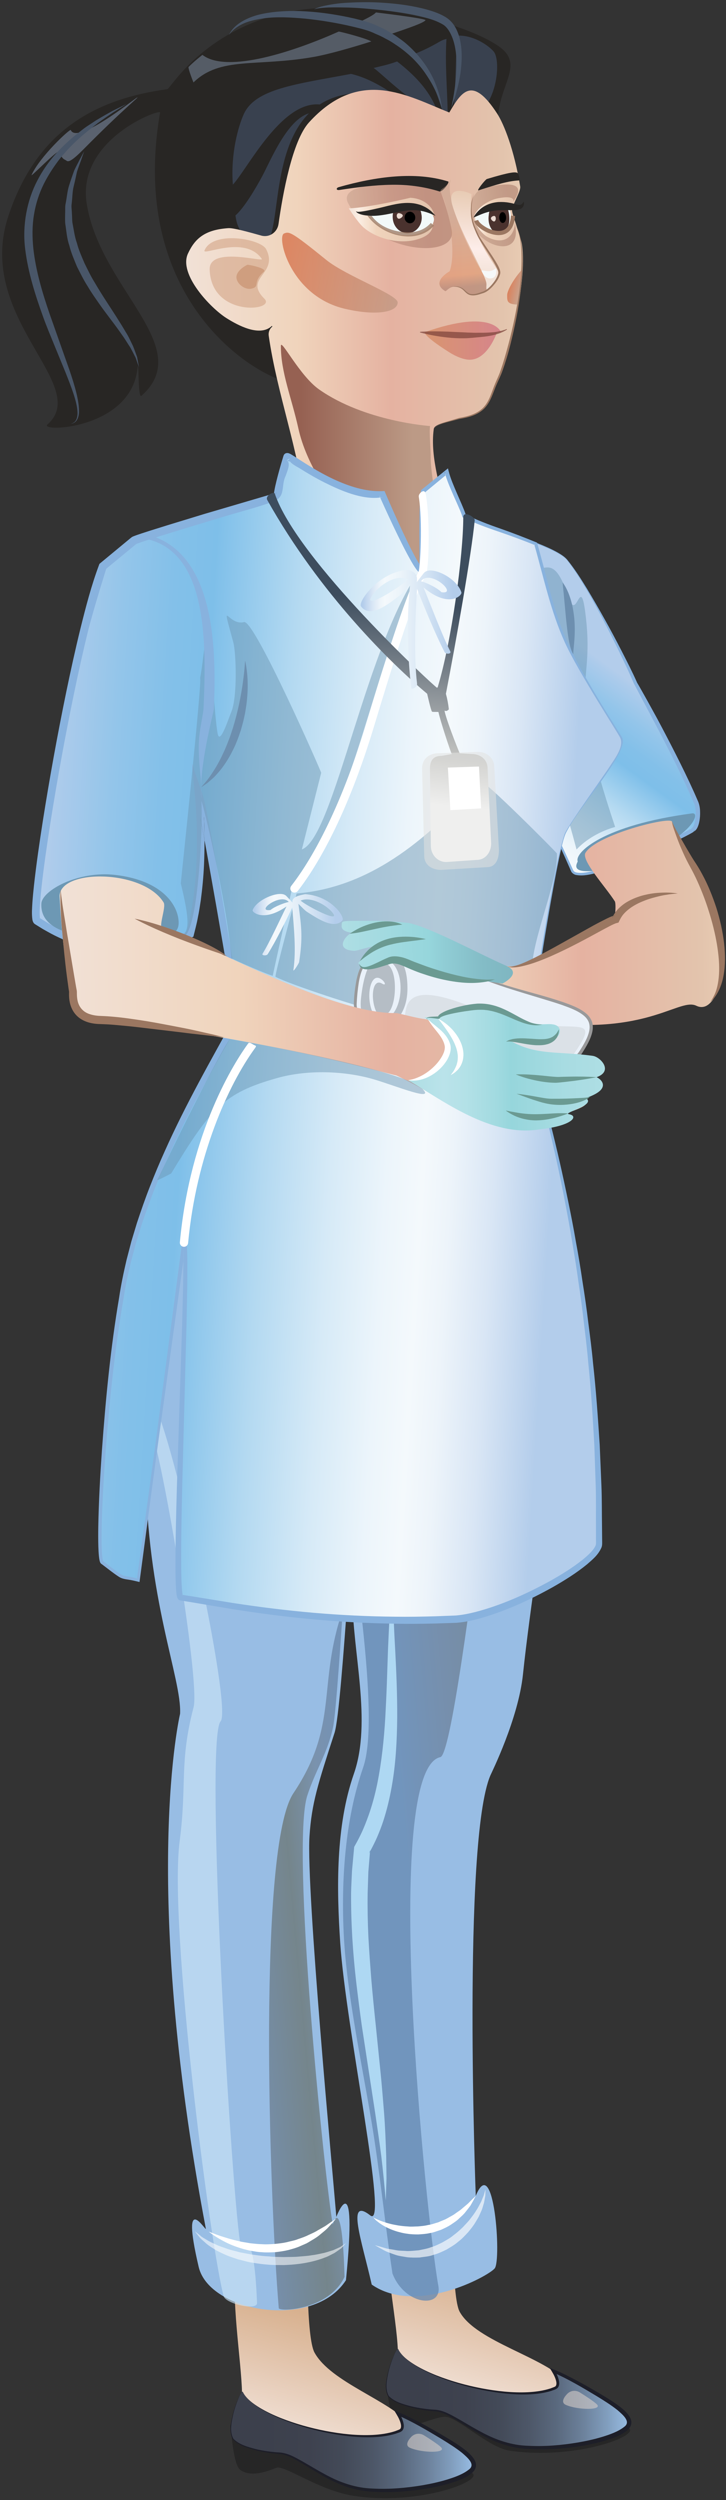
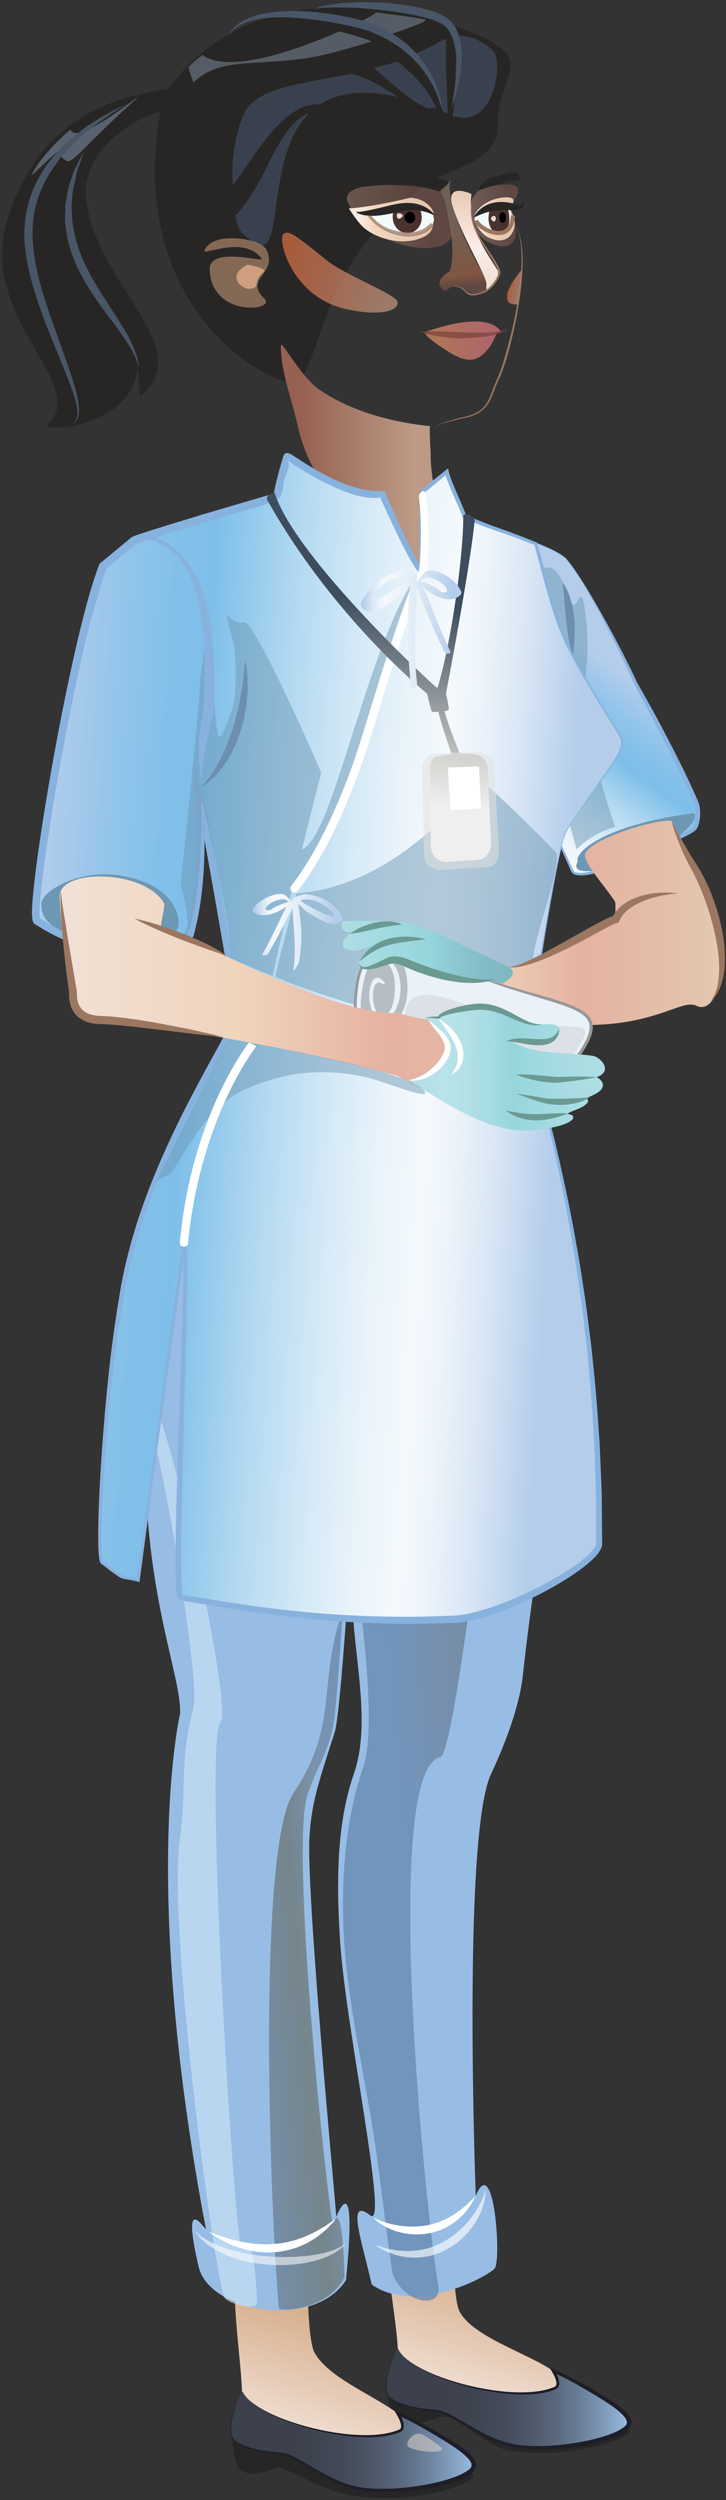
<svg xmlns="http://www.w3.org/2000/svg" width="280" height="964" viewBox="0 0 280 964" fill="none">
  <rect x="0" y="0" width="280" height="964" fill="#333333" stroke="none" />
  <path d="M177.282 891.394C174.132 885.641 174.693 852.57 174.801 842.582C132.094 817.485 155.177 891.157 153.372 910.457C153.106 913.291 168.725 917.62 192.203 924.163C212.69 929.866 225.778 927.299 218.652 918.698C210.648 909.041 183.625 902.972 177.282 891.394Z" fill="url(#paint0_linear_578_5671)" />
  <path d="M241.814 935.865C211.202 924.496 151.632 916.492 149.36 918.908C148.914 919.383 150.295 933.096 153.085 935.038C156.968 937.742 167.898 931.471 172.047 931.931C177.009 932.485 188.594 943.789 196.525 944.961C222.413 948.794 249.048 938.554 241.814 935.865Z" fill="#262626" />
  <path d="M153.6 905.827C152.924 904.281 145.956 921.108 150.422 924.66C154.737 928.09 164.121 929.305 167.982 929.499C173.972 929.802 183.781 939.107 195.251 942.386C209.934 946.578 239.921 940.969 242.445 935.044C243.718 932.052 238.662 928.27 231.809 924.106C219.973 916.915 214.35 914.068 213.832 913.917C212.782 913.615 216.787 919.648 214.134 920.806C198.4 927.702 158.188 916.318 153.6 905.827Z" fill="url(#paint1_linear_578_5671)" />
  <path d="M153.608 905.827C152.371 906.446 151.947 908.459 151.307 909.811C150.739 911.328 150.257 912.875 149.876 914.442C149.221 917.506 148.409 921 149.912 923.834C152.069 926.127 155.42 927.019 158.462 927.832C161.604 928.58 164.783 929.018 168.04 929.191C171.398 929.514 174.267 931.355 177.079 932.894C179.891 934.512 182.652 936.209 185.5 937.712C191.159 940.811 197.293 942.918 203.743 943.084C210.15 943.422 216.608 942.861 222.943 941.797C226.107 941.243 229.25 940.56 232.306 939.632C235.312 938.705 238.461 937.583 240.741 935.778C243.409 933.843 240.403 931.283 238.131 929.313C235.65 927.343 232.91 925.639 230.156 923.949C224.662 920.634 218.988 917.268 213.228 914.766L213.875 913.91C214.659 915.283 215.35 916.671 215.623 918.311C215.738 919.095 215.723 920.152 214.94 920.892C214.012 921.561 213.465 921.54 212.703 921.885C209.705 922.82 206.67 923.172 203.614 923.28C197.509 923.467 191.447 922.676 185.514 921.461C179.582 920.216 173.743 918.491 168.141 916.168C165.344 914.996 162.611 913.673 160.037 912.069C157.527 910.458 154.938 908.596 153.608 905.827ZM153.608 905.827C154.974 908.567 157.584 910.379 160.116 911.954C162.704 913.515 165.451 914.787 168.249 915.909C173.865 918.131 179.704 919.756 185.629 920.9C191.547 922.021 197.588 922.705 203.585 922.424C206.569 922.273 209.582 921.856 212.351 920.95C212.955 920.684 213.976 920.404 214.242 920.123C214.594 919.785 214.666 919.138 214.558 918.469C214.321 917.124 213.638 915.744 212.897 914.521L212.02 913.061L213.545 913.658C216.723 914.91 219.506 916.398 222.418 917.915C225.287 919.447 228.113 921.051 230.911 922.705C233.701 924.359 236.505 926.027 239.137 928.055C240.432 929.09 241.733 930.176 242.733 931.708C243.207 932.506 243.653 933.362 243.459 934.678L243.294 935.274C243.107 935.699 243.028 935.792 242.877 936.058C242.582 936.446 242.265 936.821 241.92 937.108C239.137 939.402 235.923 940.279 232.788 941.257C229.631 942.163 226.424 942.811 223.195 943.314C216.745 944.292 210.201 944.759 203.671 944.313C197.092 944.047 190.699 941.739 185.068 938.525C182.214 936.957 179.474 935.217 176.698 933.563C173.915 931.988 171.125 930.147 167.961 929.802C164.754 929.586 161.496 929.083 158.347 928.278C155.276 927.386 151.925 926.501 149.646 923.999C148.1 920.921 149.027 917.484 149.725 914.399C150.135 912.831 150.638 911.285 151.235 909.775C151.904 908.438 152.349 906.431 153.608 905.827Z" fill="#1D1E28" />
-   <path opacity="0.55" d="M223.677 922.532C221.994 921.483 219.981 921.72 218.607 923.23C217.27 924.682 216.364 926.487 218.233 927.307C222.864 929.342 232.73 929.45 230.134 927.034C228.847 925.833 225.82 923.87 223.677 922.532Z" fill="#DDD3CC" />
  <path d="M121.287 907.114C118.138 901.361 118.425 869.671 118.526 859.683C75.819 834.586 95.04 907.704 93.235 927.012C92.969 929.838 108.588 934.174 132.067 940.718C152.554 946.427 165.641 943.853 158.515 935.252C150.526 925.588 127.63 918.692 121.287 907.114Z" fill="url(#paint2_linear_578_5671)" />
  <path d="M181.424 953.237C150.812 941.868 85.331 926.759 88.97 936.273C89.2 936.884 89.905 950.461 92.695 952.403C96.578 955.106 101.985 953.402 106.552 951.576C109.651 950.331 122.775 960.198 136.128 962.333C161.98 966.475 188.665 955.926 181.424 953.237Z" fill="#262626" />
  <path d="M93.655 922.309C92.979 920.763 86.011 937.589 90.477 941.142C94.791 944.572 104.176 945.787 108.037 945.981C114.027 946.283 123.843 955.588 135.305 958.867C149.989 963.06 179.976 957.451 182.5 951.525C183.772 948.534 178.717 944.752 171.864 940.588C160.028 933.397 154.404 930.549 153.887 930.398C152.837 930.096 156.842 936.122 154.189 937.287C138.448 944.184 98.243 932.8 93.655 922.309Z" fill="url(#paint3_linear_578_5671)" />
  <path d="M93.684 922.309C92.447 922.928 92.023 924.941 91.383 926.293C90.815 927.81 90.333 929.356 89.952 930.924C89.297 933.987 88.485 937.489 89.981 940.322C92.138 942.616 95.489 943.508 98.531 944.321C101.673 945.069 104.851 945.507 108.109 945.68C111.467 946.003 114.336 947.844 117.148 949.383C119.96 951.001 122.721 952.691 125.569 954.201C131.228 957.3 137.362 959.407 143.812 959.573C150.219 959.911 156.677 959.35 163.012 958.286C166.176 957.732 169.319 957.049 172.375 956.121C175.381 955.193 178.523 954.072 180.81 952.267C183.478 950.332 180.472 947.772 178.199 945.802C175.718 943.832 172.979 942.127 170.225 940.438C164.731 937.123 159.05 933.757 153.297 931.255L153.944 930.399C154.728 931.772 155.418 933.16 155.692 934.8C155.807 935.584 155.792 936.641 155.008 937.381C154.081 938.05 153.534 938.029 152.772 938.374C149.773 939.309 146.739 939.661 143.683 939.776C137.578 939.963 131.516 939.172 125.583 937.957C119.651 936.705 113.811 934.987 108.21 932.664C105.412 931.492 102.68 930.169 100.105 928.565C97.603 926.94 95.007 925.07 93.684 922.309ZM93.684 922.309C95.05 925.049 97.66 926.861 100.192 928.436C102.78 929.996 105.527 931.269 108.325 932.391C113.941 934.613 119.78 936.238 125.698 937.381C131.616 938.503 137.65 939.179 143.654 938.906C146.638 938.755 149.651 938.338 152.427 937.432C153.031 937.166 154.052 936.885 154.318 936.605C154.671 936.267 154.742 935.62 154.635 934.951C154.397 933.606 153.714 932.225 152.973 931.003L152.096 929.543L153.621 930.14C156.799 931.391 159.589 932.88 162.494 934.397C165.363 935.929 168.19 937.532 170.987 939.186C173.777 940.84 176.581 942.516 179.213 944.536C180.508 945.572 181.809 946.658 182.809 948.189C183.283 948.98 183.729 949.843 183.535 951.159L183.37 951.756C183.183 952.18 183.104 952.274 182.953 952.54C182.658 952.928 182.341 953.302 181.996 953.59C179.213 955.884 175.999 956.761 172.864 957.739C169.707 958.645 166.5 959.285 163.271 959.796C156.821 960.774 150.277 961.241 143.747 960.795C137.175 960.529 130.775 958.221 125.144 955.007C122.29 953.439 119.55 951.699 116.774 950.045C113.991 948.463 111.208 946.629 108.037 946.284C104.83 946.068 101.572 945.565 98.423 944.759C95.352 943.868 92.001 942.983 89.722 940.481C88.176 937.41 89.111 933.966 89.801 930.881C90.211 929.313 90.714 927.767 91.311 926.257C91.972 924.919 92.425 922.913 93.684 922.309Z" fill="#1D1E28" />
  <path opacity="0.55" d="M163.569 939.079C161.886 938.029 159.873 938.266 158.492 939.776C157.162 941.229 156.248 943.034 158.118 943.853C162.749 945.888 172.615 945.996 170.019 943.573C168.746 942.379 165.712 940.416 163.569 939.079Z" fill="#DDD3CC" />
  <path d="M95.925 401.597C86.75 421.135 57.317 488.435 57.317 517.314C57.317 525.821 56.159 556.059 56.217 566.097C56.49 616.427 70.124 647.154 69.456 660.824C69.456 660.824 54.009 725.492 79.386 859.359C79.688 860.941 69.456 843.475 76.625 874.108C80.738 891.676 121.058 898.529 133.434 879.214C137.985 833.127 129.709 854.822 129.709 854.822C128.465 839.225 118.023 728.735 119.368 708.047C120.195 695.283 122.626 687.891 129.018 668.202C132.146 658.566 136.871 564.717 138.949 554.757C140.394 547.818 141.092 553.477 141.423 556.771C141.602 555.332 141.71 554.736 141.71 555.325C141.71 560.194 141.653 559.043 141.423 556.771C140.265 566.083 135.914 611.825 135.914 615.614C135.907 637.144 143.537 663.708 136.468 684.008C129.464 704.121 129.802 728.088 131.226 749.316C133.434 782.215 149.994 859.906 142.811 854.254C133.434 846.883 139.503 863.897 143.364 880.918C160.464 892.826 188.272 877.761 190.796 874.676C193.464 871.419 190.494 829.495 183.49 846.718C183.49 846.718 178.276 709.924 189.142 684.561C189.552 683.598 199.9 662.773 201.69 645.673C204.408 619.785 210.542 581.5 211.204 574.108C219.064 486.407 200.849 467.092 196.311 412.944C192.105 362.751 133.038 322.575 95.925 401.597Z" fill="url(#paint4_linear_578_5671)" />
  <path d="M141.706 555.317C141.706 554.727 141.598 555.324 141.418 556.762C141.655 559.035 141.706 560.185 141.706 555.317Z" fill="url(#paint5_linear_578_5671)" />
  <path opacity="0.78" d="M128.322 857.798C124.899 837.39 112.135 711.994 118.535 692.305C121.663 682.669 126.387 675.895 128.465 665.929C129.638 660.298 131.824 626.493 132.19 620.834C122.26 649.763 130.889 664.936 113.163 691.456C99.515 711.879 103.678 844.042 107.511 889.992C107.64 891.56 126.955 890.704 132.881 877.94C131.91 844.61 128.322 857.798 128.322 857.798Z" fill="url(#paint6_linear_578_5671)" />
  <path opacity="0.78" d="M133.99 575.625C134.63 592.776 147.128 661.227 140.059 681.527C133.055 701.64 131.502 725.363 132.616 746.612C133.781 768.89 139.642 796.151 143.288 818.105C146.517 837.542 148.429 857.173 151.363 876.654C156.095 888.964 170.649 890.252 169.067 881.436C164.235 854.513 146.862 682.454 169.844 677.528C177.502 675.889 200.988 448.194 204.821 428.505C206.496 419.89 132.933 547.178 133.99 575.625Z" fill="url(#paint7_linear_578_5671)" />
-   <path d="M151.621 609.683C150.32 618.384 150.039 627.207 149.644 635.973L149.198 649.111C149.047 653.483 148.831 657.84 148.601 662.184C148.09 670.863 147.177 679.485 145.487 687.863C144.624 692.048 143.517 696.161 142.1 700.131C141.388 702.115 140.626 704.071 139.778 705.984C138.915 707.89 137.958 709.745 136.937 711.557L136.599 712.154L136.549 712.744L135.758 721.38C135.643 724.256 135.456 727.14 135.406 730.016C135.377 735.769 135.542 741.507 135.873 747.224C136.225 752.941 136.722 758.629 137.383 764.288C138.045 769.948 138.771 775.593 139.555 781.216L144.703 814.812C145.509 820.407 146.379 825.994 147.077 831.61C147.738 837.226 148.285 842.857 148.788 848.516L149.068 839.995L148.953 831.466C148.759 825.786 148.543 820.098 148.105 814.424C147.637 808.757 147.192 803.098 146.602 797.453L144.883 780.547C144.286 774.924 143.726 769.308 143.244 763.692C142.805 758.075 142.381 752.474 142.079 746.872C141.813 741.27 141.712 735.676 141.791 730.095L142.064 721.747L142.704 713.93C142.582 714.16 142.481 714.405 142.352 714.635L142.74 713.448L142.704 713.93C143.675 712.139 144.596 710.327 145.415 708.465C146.314 706.358 147.156 704.237 147.853 702.072C149.255 697.743 150.291 693.335 151.075 688.913C152.664 680.061 153.103 671.151 153.189 662.32C153.239 653.483 152.858 644.695 152.405 635.944C151.894 627.2 151.564 618.47 151.621 609.683Z" fill="#AED8F3" />
  <path d="M142.34 714.648C142.469 714.418 142.563 714.174 142.692 713.943L142.735 713.462L142.34 714.648Z" fill="#7DB6E3" />
  <path opacity="0.64" d="M92.903 866.161C89.746 853.534 78.694 670.855 85.079 663.743C89.631 658.673 67.001 554.052 58.947 540.389C57.466 537.879 55.388 544.488 56.876 547.005C61.673 555.131 77.306 648.16 74.667 658.278C69.079 679.707 72.179 687.718 69.288 709.988C65.031 742.808 81.139 866.241 86.251 885.383C87.05 888.374 99.246 891.093 99.13 888.015C97.872 855.814 93.32 867.815 92.903 866.161Z" fill="#C9E4F6" />
  <path d="M125.5 858.316C124.63 858.813 123.645 859.373 122.573 859.992C121.545 860.661 120.322 861.186 119.064 861.761C117.827 862.401 116.446 862.883 115.023 863.357C113.635 863.947 112.089 864.163 110.579 864.58C109.054 864.925 107.458 865.098 105.876 865.256C104.286 865.342 102.69 865.479 101.115 865.349C99.54 865.335 97.994 865.126 96.484 864.982C95.003 864.688 93.536 864.544 92.177 864.184C90.803 863.897 89.531 863.537 88.337 863.213C85.986 862.494 83.986 861.883 82.642 861.315C81.268 860.79 80.484 860.495 80.484 860.495C80.484 860.495 83.073 862.689 87.69 864.918C89.998 866.025 92.838 867.017 95.988 867.744C97.585 867.988 99.224 868.391 100.943 868.427C102.647 868.599 104.387 868.499 106.127 868.434C107.853 868.233 109.593 867.995 111.255 867.586C112.908 867.133 114.541 866.694 116.015 865.989C116.756 865.666 117.489 865.342 118.208 865.033C118.899 864.673 119.539 864.249 120.179 863.875C121.458 863.134 122.638 862.387 123.594 861.524C124.594 860.711 125.5 859.978 126.24 859.258C126.945 858.496 127.556 857.835 128.06 857.288C129.052 856.195 129.577 855.548 129.577 855.548C129.577 855.548 128.851 856.001 127.643 856.828C127.053 857.238 126.327 857.741 125.5 858.316Z" fill="white" />
  <path d="M180.512 849.665C179.865 850.212 179.132 850.83 178.333 851.506C177.593 852.232 176.6 852.779 175.665 853.483C174.752 854.217 173.609 854.699 172.53 855.353C171.444 856 170.179 856.353 168.999 856.914C167.734 857.259 166.49 857.769 165.159 857.935C163.865 858.266 162.535 858.373 161.219 858.496C159.903 858.503 158.594 858.654 157.336 858.51C156.07 858.452 154.848 858.309 153.683 858.143C152.539 857.928 151.425 857.748 150.432 857.475C146.42 856.489 143.91 854.994 143.91 854.994C143.91 854.994 144.032 855.123 144.263 855.368C144.514 855.598 144.795 856.008 145.305 856.389C146.298 857.208 147.793 858.301 149.807 859.193C150.799 859.675 151.928 860.085 153.136 860.459C154.359 860.797 155.66 861.156 157.048 861.307C158.422 861.545 159.874 861.581 161.341 861.581C162.815 861.487 164.311 861.401 165.785 861.07C167.274 860.84 168.676 860.243 170.085 859.804C171.423 859.186 172.76 858.589 173.925 857.805C175.083 857.014 176.234 856.302 177.118 855.375C178.046 854.505 178.966 853.735 179.606 852.829C180.304 851.973 180.908 851.182 181.433 850.471C181.871 849.701 182.252 849.032 182.569 848.479C183.151 847.364 183.489 846.731 183.489 846.731C183.489 846.731 182.971 847.227 182.065 848.098C181.634 848.522 181.109 849.054 180.512 849.665Z" fill="white" />
  <g opacity="0.64">
    <path d="M186.562 846.559C186.274 847.25 185.929 848.084 185.534 849.048C184.987 849.954 184.549 851.032 183.83 852.089C183.175 853.182 182.384 854.304 181.485 855.433C180.644 856.605 179.529 857.67 178.479 858.827C177.343 859.913 176.15 860.992 174.826 861.955C173.59 863.027 172.094 863.782 170.684 864.623C169.21 865.35 167.743 866.105 166.176 866.536C164.666 867.14 163.076 867.334 161.559 867.687C160.02 867.809 158.517 867.996 157.086 867.989C155.663 867.845 154.275 867.917 153.023 867.701C151.779 867.456 150.614 867.277 149.572 867.119C148.551 866.896 147.688 866.579 146.954 866.378C145.494 865.954 144.617 865.745 144.617 865.745C144.617 865.745 145.358 866.205 146.717 866.953C147.4 867.305 148.213 867.809 149.205 868.247C150.219 868.636 151.37 869.074 152.65 869.499C153.929 869.93 155.404 870.081 156.943 870.369C158.489 870.549 160.164 870.541 161.883 870.484C163.573 870.189 165.392 870.139 167.096 869.484C168.865 869.031 170.526 868.233 172.195 867.442C173.755 866.486 175.38 865.587 176.732 864.386C178.177 863.307 179.371 861.984 180.536 860.74C181.629 859.431 182.657 858.144 183.434 856.792C183.83 856.124 184.218 855.476 184.585 854.851C184.887 854.182 185.174 853.542 185.455 852.924C186.066 851.723 186.303 850.471 186.648 849.45C186.886 848.364 187.03 847.415 187.173 846.653C187.238 845.121 187.216 844.237 187.216 844.237C187.216 844.237 186.958 845.078 186.562 846.559Z" fill="white" />
  </g>
  <g opacity="0.56">
    <path d="M128.468 867.678C127.318 867.98 126.102 868.462 124.7 868.771C123.291 869.066 121.788 869.433 120.141 869.62C118.523 869.907 116.776 869.994 114.985 870.152C113.195 870.31 111.325 870.252 109.448 870.317C107.557 870.245 105.637 870.288 103.731 870.058C101.811 869.965 99.913 869.742 98.043 869.454C96.166 869.239 94.369 868.793 92.593 868.491C90.881 867.987 89.155 867.671 87.616 867.117C86.085 866.542 84.56 866.132 83.295 865.478C81.986 864.888 80.763 864.363 79.793 863.716C78.793 863.105 77.844 862.637 77.247 862.04C75.938 860.962 75.133 860.358 75.133 860.358C75.133 860.358 75.708 861.142 76.823 862.501C77.34 863.234 78.189 863.867 79.102 864.687C79.994 865.557 81.137 866.326 82.439 867.103C83.69 867.987 85.2 868.62 86.775 869.354C88.35 870.087 90.097 870.612 91.895 871.216C93.729 871.619 95.591 872.266 97.561 872.503C99.51 872.841 101.502 873.114 103.501 873.244C105.5 873.445 107.514 873.359 109.484 873.402C111.454 873.323 113.396 873.201 115.266 872.949C118.998 872.482 122.442 871.612 125.254 870.511C126.685 870.03 127.893 869.267 128.979 868.749C130.029 868.059 130.906 867.412 131.618 866.916C132.812 865.672 133.459 864.924 133.459 864.924C133.459 864.924 132.639 865.478 131.208 866.448C130.453 866.786 129.525 867.196 128.468 867.678Z" fill="white" />
  </g>
  <path d="M192.004 17.612C175.796 6.783 133.592 -1.81 106.352 5.747C76.877 13.931 65.709 34.224 64.522 34.382C37.83 38.063 14.329 49.519 3.176 83.475C-9.724 122.737 35.442 148.524 18.313 163.661C14.819 166.753 50.184 165.703 52.974 142.39C53.7 136.342 52.988 154.025 54.57 152.616C75.676 133.804 38.7 111.433 33.45 78.57C29.466 53.618 62.013 41.774 61.732 43.385C49.781 112.936 94.796 143.21 110.732 147.302C125.236 151.026 117.937 101.43 166.505 69.977C176.098 63.764 192.385 62.362 192.004 47.886C191.608 32.749 203.15 25.062 192.004 17.612Z" fill="#282624" />
  <path d="M101.125 67.958C98.709 72.459 94.322 79.96 90.82 83.073C91.554 89.315 94.466 90.911 96.4 92.486C111.235 104.61 100.902 61.953 119.138 43.703C110.675 46.234 104.332 61.975 101.125 67.958Z" fill="#39414F" />
  <path d="M93.991 44.07C91.963 48.607 88.893 59.07 89.806 71.208C95.552 64.995 108.531 38.892 123.309 40.287C130.018 35.944 139.625 34.276 153.554 37.404C147.809 33.708 142.243 30.105 135.375 28.487C114.169 32.492 98.421 34.168 93.991 44.07Z" fill="#39414F" />
  <path d="M153.148 23.697C149.502 25.02 147.503 25.351 144.059 26.214C145.597 26.782 163.179 44.486 167.106 41.373C167.307 41.207 167.523 41.617 167.652 41.775C167.882 41.869 168.105 41.941 168.342 42.034C165.301 34.397 159.498 28.637 153.148 23.697Z" fill="#39414F" />
  <path d="M176.848 13.73C175.251 19.253 176.251 33.368 174.59 44.615C174.468 45.428 175.812 44.838 175.791 44.953C190.64 49.095 194.013 24.164 190.396 19.864C188.612 17.75 183.003 13.658 176.848 13.73Z" fill="#39414F" />
  <path d="M172.19 15.004C171.299 15.22 170.45 15.536 169.688 15.982C165.237 18.556 162.921 19.577 158.664 21.303C165.567 26.488 167.883 34.47 170.752 42.984C170.853 43.279 172.126 43.308 172.082 43.545C172.277 43.624 172.471 43.71 172.665 43.789C172.492 34.117 171.579 24.575 172.19 15.004Z" fill="#39414F" />
-   <path d="M197.51 81.505C197.18 79.391 200.969 73.919 200.631 71.891C198.287 57.725 194.389 47.888 191.736 43.796C182.186 29.083 178.059 35.203 173.277 43.386C156.946 36.842 138.616 25.797 119.15 47.226C112.758 54.266 109.04 74.789 107.422 86.352C106.969 89.588 103.862 91.702 100.785 90.846C95.945 89.502 90.128 87.833 88.021 87.977C79.053 88.588 75.185 91.932 72.481 97.793C68.778 105.832 81.304 118.862 87.33 122.659C91.587 125.341 100.245 130.145 104.898 125.629C104.934 125.73 104.984 125.823 105.02 125.924C104.035 126.744 103.424 127.988 103.654 129.563C106.933 152.171 115.289 173.78 117.784 196.618C117.971 198.337 148.993 225.051 166.028 223.139C171.227 222.556 171.882 198.15 171.709 197.071C170.508 189.715 165.733 176.656 167.294 165.431C167.56 163.525 172.342 162.706 176.858 161.339C189.075 159.434 188.543 153.703 191.995 146.476C194.95 140.299 203.68 109.931 201.293 94.248C200.926 91.796 197.762 83.152 197.51 81.505Z" fill="url(#paint8_linear_578_5671)" />
  <path d="M245.117 263.473C243.046 258.368 227.672 226.807 218.64 215.826C214.088 210.296 186.252 202.659 186.374 203.486C178.615 219.817 184.519 262.071 187.726 264.567C191.408 274.087 214.261 321.044 220.653 335.786C223.609 342.596 266.985 320.642 267.042 320.052C269.135 319.319 269.732 312.602 268.567 309.733C262.332 294.366 245.275 263.653 245.117 263.473Z" fill="url(#paint9_linear_578_5671)" />
  <path d="M267.486 305.065C265.322 300.247 263.006 295.552 260.64 290.863C258.267 286.182 255.837 281.529 253.363 276.906L249.566 270.009L247.639 266.579C246.956 265.386 246.431 264.408 245.597 263.049L245.719 263.235C243.85 259.022 241.771 254.995 239.7 250.932C237.615 246.883 235.479 242.856 233.257 238.88C231.042 234.903 228.756 230.962 226.419 227.058C224.038 223.175 221.594 219.32 218.717 215.775C217.754 214.653 216.481 213.869 215.237 213.129C213.971 212.403 212.662 211.755 211.332 211.159C208.679 209.958 205.953 208.908 203.213 207.93C200.474 206.945 197.712 206.01 194.922 205.161L190.723 203.939L188.594 203.399L187.516 203.162L186.955 203.069L186.653 203.04C186.595 203.04 186.545 203.033 186.458 203.047C186.422 203.054 186.394 203.047 186.286 203.083C186.243 203.105 186.207 203.119 186.156 203.155C186.056 203.227 185.984 203.421 186.005 203.536L186.041 203.32C183.783 208.11 182.92 213.352 182.367 218.522C181.871 223.721 181.82 228.935 181.978 234.141C182.158 239.347 182.676 244.532 183.388 249.681C183.755 252.255 184.179 254.829 184.725 257.382C184.991 258.662 185.301 259.928 185.667 261.193C186.106 262.466 186.279 263.696 187.422 264.983L187.257 264.753C189.328 269.75 191.65 274.576 193.93 279.437L200.869 293.97C205.579 303.613 209.987 313.4 214.51 323.136L217.84 330.464L219.465 334.138L220.314 336.066C220.529 336.591 221.486 337.295 222.169 337.382C225.067 337.921 227.727 337.144 230.359 336.533C232.984 335.843 235.544 334.994 238.082 334.081C243.145 332.24 248.121 330.176 253.018 327.947C255.47 326.832 257.901 325.689 260.324 324.51L263.941 322.705L265.739 321.763L266.638 321.267L267.098 321.001L267.342 320.85C267.321 320.885 267.443 320.799 267.573 320.655C267.493 320.699 267.443 320.749 267.357 320.785L267.882 320.116C267.867 320.303 267.709 320.504 267.573 320.655C268.421 320.21 268.788 319.512 269.075 318.915C269.363 318.232 269.572 317.549 269.694 316.873C269.974 315.507 270.053 314.14 269.996 312.76C269.967 311.437 269.658 309.862 269.075 308.668C268.536 307.474 268.047 306.266 267.486 305.065ZM268.076 316.564C267.889 317.7 267.335 319.102 266.796 319.303L266.271 319.972C266.178 319.713 266.609 319.404 266.422 319.555L266.235 319.67L265.825 319.915L264.962 320.396L263.2 321.331L259.627 323.151C257.232 324.337 254.816 325.495 252.385 326.624C247.524 328.86 242.627 331.039 237.629 332.93C235.134 333.872 232.61 334.757 230.05 335.476C227.526 336.138 224.808 336.871 222.385 336.447C221.752 336.26 221.486 336.209 221.054 335.533L220.263 333.779L218.581 330.119L215.165 322.827C210.62 313.098 205.817 303.498 201.38 293.725L194.656 279.099C192.456 274.216 190.198 269.326 188.22 264.379L188.206 264.321L188.062 264.156C187.48 263.487 187.048 262.063 186.725 260.898C186.387 259.669 186.106 258.418 185.854 257.152C185.358 254.628 184.963 252.075 184.639 249.515C183.97 244.395 183.618 239.239 183.374 234.083C183.151 228.927 183.143 223.757 183.568 218.63C183.97 213.575 184.682 208.455 186.681 203.817H186.624H186.545C186.545 203.817 186.516 203.824 186.581 203.802C186.602 203.788 186.617 203.781 186.645 203.759C186.739 203.709 186.804 203.536 186.768 203.435L186.732 203.658C186.71 203.709 186.703 203.766 186.681 203.817L186.854 203.831L187.372 203.903L188.429 204.104L190.543 204.586L194.757 205.686C197.554 206.47 200.337 207.304 203.091 208.246C205.838 209.195 208.563 210.216 211.217 211.389C212.547 211.971 213.856 212.604 215.122 213.316C216.373 214.035 217.631 214.797 218.581 215.89C221.407 219.45 223.801 223.326 226.138 227.23C228.461 231.142 230.611 235.155 232.718 239.182C234.825 243.216 236.853 247.286 238.845 251.37C240.808 255.462 242.807 259.575 244.533 263.724L244.655 263.911L251.939 277.661C254.392 282.284 256.808 286.93 259.159 291.611C261.503 296.285 263.804 300.995 265.926 305.749L267.486 309.344C268.054 310.516 268.234 311.566 268.306 312.86C268.378 314.09 268.313 315.363 268.076 316.564Z" fill="#88B2DE" />
  <path d="M186.764 203.435C186.793 203.529 186.728 203.701 186.642 203.759C186.613 203.787 186.599 203.795 186.577 203.802C186.513 203.823 186.542 203.816 186.542 203.816H186.621H186.678C186.7 203.766 186.714 203.708 186.736 203.658L186.764 203.435Z" fill="#88B2DE" />
  <path d="M267.841 320.13L267.316 320.799C267.403 320.763 267.453 320.713 267.532 320.67C267.669 320.533 267.82 320.325 267.841 320.13Z" fill="#88B2DE" />
  <path opacity="0.49" d="M225.671 235.729C223.808 221.836 222.406 239.533 219.465 230.767C215.273 218.276 212.619 218.183 208.707 219.183C205.522 220.002 217.948 245.724 214.913 268.412C212.504 286.44 203.602 279.508 209.534 288.683C214.086 295.716 222.356 327.565 222.356 327.565C228.561 320.949 237.248 318.878 237.248 318.878C217.401 259.718 229.863 267.06 225.671 235.729Z" fill="#6D98B4" />
  <path d="M165.874 164.28C165.874 164.28 140.763 162.598 123.066 150.165C115.494 144.843 108.324 130.317 108.324 133.388C108.324 143.614 112.409 153.192 115.098 165.302C121.139 192.498 152.592 220.78 159.387 220.478C162.407 220.341 168.75 200.588 168.879 198.438C168.951 197.165 166.003 182.323 166.089 175.937C166.219 174.722 165.435 166.229 165.874 164.28Z" fill="url(#paint10_linear_578_5671)" />
  <path d="M239.62 284.405C212.776 242.51 215.408 240.389 206.664 209.669C191.361 203.463 188.945 203.672 179.065 198.947C178.554 196.675 173.19 186.054 172.334 181.948L163.23 189.391C162.252 192.648 162.828 220.168 162.828 220.168C160.339 220.139 147.504 190.635 147.504 190.635C130.13 191.462 110.484 174.52 110.686 176.159C110.686 176.159 106.975 188.384 107.062 191.39C107.062 191.39 52.302 207.584 51.698 208.439L39.675 218.377C28.09 248.443 10.76 352.777 14.305 355.078C47.398 376.636 73.322 360.183 73.322 360.183C79.937 336.36 76.629 306.294 76.629 306.294C78.499 310.904 85.87 355.358 92.076 391.946C77.09 419.178 52.381 459.289 46.298 503.693C40.258 539.037 36.77 601.275 39.481 602.519C39.524 602.54 39.567 602.555 39.603 602.584C49.361 610.069 45.536 607.294 53.352 609.3L70.984 479.172C73.48 479.172 66.332 615.52 69.733 616.002C83.641 617.972 123.177 626.76 175.081 624.379C193.339 623.538 230.984 602.785 231.07 595.314C232.321 486.953 203.097 402.545 203.097 402.545C204.017 399.259 214.336 329.097 218.083 321.273C223.095 310.796 242.82 289.403 239.62 284.405Z" fill="url(#paint11_linear_578_5671)" />
  <path d="M70.975 479.898C70.572 479.87 70.45 479.639 70.464 479.654C70.414 479.553 70.443 479.632 70.435 479.611L70.471 479.747L70.543 480.164L70.63 481.099L70.716 483.034L70.752 486.162L71.708 479.258L70.975 479.898Z" fill="#88B2DE" />
  <path d="M75.266 306.848C75.755 308.257 76.143 310.17 76.524 311.881L77.603 317.181L78.861 323.941C78.854 318.008 78.617 312.09 78.056 306.143L75.266 306.848Z" fill="#88B2DE" />
  <path d="M70.13 614.938L70.166 614.953C70.216 614.967 70.238 614.974 70.13 614.938Z" fill="#88B2DE" />
  <path d="M203.39 402.625C203.397 402.589 203.404 402.553 203.412 402.517C203.404 402.489 203.397 402.46 203.383 402.438L203.39 402.625Z" fill="#88B2DE" />
  <path d="M69.935 614.888C69.871 614.874 70.058 614.931 70.144 614.953C70.137 614.953 70.108 614.931 70.108 614.939C70.216 614.975 70.194 614.967 70.144 614.953C70.18 614.96 70.431 615.09 70.489 615.219C70.554 615.305 70.532 615.305 70.525 615.262C70.503 615.197 70.475 615.09 70.446 614.967H70.431L69.935 614.888Z" fill="#88B2DE" />
  <path d="M179.752 198.79C179.716 198.654 179.659 198.546 179.623 198.416C179.536 198.373 179.45 198.344 179.371 198.301L179.752 198.79Z" fill="#88B2DE" />
  <path d="M50.402 207.533L50.64 207.274C50.546 207.36 50.446 207.446 50.402 207.533Z" fill="#88B2DE" />
  <path d="M162.824 219.154C163.349 219.29 162.838 219.096 162.745 218.888C162.558 218.672 162.364 218.413 162.177 218.147C162.04 217.953 161.918 217.73 161.781 217.521L161.796 220.182L162.824 219.154Z" fill="#88B2DE" />
  <path d="M106.64 189.988L105.67 190.276C105.634 190.635 105.605 191.017 105.598 191.434L106.64 189.988Z" fill="#88B2DE" />
  <path d="M90.982 391.349C90.91 391.479 90.838 391.608 90.773 391.738L90.845 392.169L90.982 391.349Z" fill="#88B2DE" />
  <path d="M163.754 190.039L163.998 189.837C164.013 189.78 164.013 189.694 164.027 189.636L163.754 190.039Z" fill="#88B2DE" />
  <path d="M171.555 182.106C171.655 182.508 171.792 182.889 171.907 183.278L172.799 182.544L171.555 182.106Z" fill="#88B2DE" />
  <path d="M53.488 608.732C53.279 608.682 53.056 608.646 52.848 608.596C52.819 608.804 52.791 609.013 52.762 609.221L53.488 608.732Z" fill="#88B2DE" />
  <path d="M206.109 209.827C206.138 209.92 206.16 210.007 206.181 210.1C206.268 210.136 206.354 210.165 206.447 210.201L206.109 209.827Z" fill="#88B2DE" />
  <path d="M237.882 281.069C235.084 276.646 232.323 272.195 229.655 267.701C224.327 258.712 219.163 249.558 215.69 239.713C213.936 234.802 212.598 229.754 211.275 224.692C209.959 219.622 208.622 214.559 207.212 209.511L207.14 209.245L206.874 209.137C202.301 207.261 197.677 205.484 193.01 203.838C188.422 202.256 183.949 200.544 179.613 198.423C179.656 198.552 179.707 198.66 179.743 198.797L179.361 198.308C179.448 198.351 179.534 198.38 179.613 198.423C179.16 196.963 178.592 195.726 178.046 194.403L176.219 190.211C175.047 187.428 173.767 184.588 173.069 181.797L172.767 180.597L171.825 181.359L162.686 188.758L162.47 188.931L162.42 189.161C162.067 190.664 162.082 191.858 161.974 193.181L161.83 197.049L161.722 204.765L161.78 217.522C161.916 217.731 162.038 217.946 162.175 218.148C162.362 218.414 162.556 218.673 162.743 218.888C162.837 219.097 163.347 219.284 162.822 219.155L161.794 220.19L161.78 217.522C161.549 217.17 161.319 216.825 161.096 216.458C160.406 215.286 159.752 214.063 159.119 212.841C157.846 210.389 156.645 207.879 155.459 205.369C153.1 200.336 150.835 195.245 148.642 190.139L148.304 189.348L147.426 189.384C141.005 189.628 134.591 187.521 128.644 184.76C125.659 183.351 122.754 181.761 119.921 180.036C118.497 179.173 117.095 178.281 115.693 177.375L113.571 176.001L112.457 175.311C112.27 175.196 112.054 175.081 111.81 174.959C111.723 174.908 111.486 174.815 111.299 174.757C111.328 174.75 110.839 174.621 110.429 174.722C110.213 174.793 110.12 174.743 109.731 175.095C109.379 175.412 109.228 176.023 109.278 176.347L109.329 175.779C108.559 178.303 107.833 180.819 107.157 183.372C106.826 184.652 106.495 185.925 106.208 187.234C106.064 187.888 105.92 188.543 105.812 189.226C105.748 189.571 105.697 189.923 105.654 190.29L106.625 190.002L105.575 191.448C105.582 191.031 105.611 190.65 105.647 190.29L78.817 198.178L64.953 202.414L58.028 204.578L54.562 205.7L52.822 206.29L51.938 206.613L51.463 206.8L51.182 206.923L50.981 207.023C51.01 206.995 50.794 207.131 50.607 207.297L50.37 207.555C50.413 207.476 50.507 207.383 50.607 207.297L50.65 207.246L38.627 217.191L38.347 217.436L38.203 217.817C35.204 225.842 33.104 234.011 31.062 242.202C29.056 250.392 27.244 258.626 25.54 266.874C22.145 283.37 19.14 299.938 16.515 316.578C15.22 324.905 13.998 333.232 13.078 341.638C12.855 343.738 12.646 345.845 12.495 347.973C12.387 350.152 12.15 352.123 12.502 354.668C12.538 354.848 12.589 355.042 12.668 355.272C12.747 355.445 12.732 355.466 12.905 355.761C12.991 355.898 13.114 356.042 13.214 356.135L13.286 356.2L13.509 356.365L13.552 356.394L13.638 356.444L13.811 356.552L14.149 356.761L15.515 357.609C16.414 358.192 17.356 358.71 18.291 359.227C20.154 360.292 22.081 361.241 24.044 362.111C31.867 365.62 40.439 367.706 49.09 367.67C53.412 367.677 57.726 367.159 61.933 366.152C66.154 365.102 70.188 363.707 74.1 361.428L74.596 361.14L74.733 360.579C75.272 358.343 75.898 356.128 76.293 353.87C76.775 351.626 77.099 349.361 77.444 347.103C78.041 342.573 78.479 338.021 78.681 333.469C78.825 330.291 78.868 327.113 78.868 323.941L77.609 317.182L76.531 311.882C76.15 310.178 75.761 308.258 75.272 306.848L78.062 306.144C78.623 312.091 78.868 318.016 78.868 323.941L79.601 327.86L83.398 349.275L90.747 391.731C90.819 391.601 90.891 391.472 90.956 391.342L90.819 392.162L90.747 391.731C81.305 408.838 71.562 425.916 63.558 443.858C61.516 448.359 59.617 452.933 57.812 457.542C56 462.152 54.383 466.826 52.822 471.529L50.672 478.641L48.802 485.832C47.681 490.664 46.638 495.547 45.933 500.408C42.618 519.888 40.741 539.57 39.31 559.251C38.627 569.096 38.073 578.955 37.901 588.835C37.865 591.309 37.858 593.782 37.929 596.263C37.965 597.507 38.023 598.744 38.145 600.003C38.217 600.635 38.282 601.254 38.455 601.93C38.49 602.095 38.555 602.275 38.634 602.462C38.677 602.57 38.807 602.764 38.915 602.879C39.03 602.98 38.972 602.958 39.174 603.08C39.317 603.167 39.634 603.425 39.857 603.591C41.841 605.072 43.711 606.618 45.868 608.006C46.99 608.761 48.457 608.955 49.6 609.114C50.801 609.301 51.981 609.574 53.167 609.861L53.807 610.02L53.894 609.372C56.806 587.677 59.603 565.975 62.666 544.301L70.72 486.17L70.684 483.041L70.598 481.107L70.512 480.172L70.44 479.755L70.404 479.619C70.411 479.64 70.375 479.561 70.433 479.662C70.425 479.647 70.548 479.877 70.943 479.906L71.669 479.266L70.72 486.17V486.946L70.641 494.799L70.253 510.518L69.225 541.957L68.218 573.41C67.93 583.902 67.643 594.386 67.671 604.907C67.693 607.539 67.722 610.171 67.901 612.838C67.952 613.507 68.009 614.183 68.11 614.888C68.175 615.255 68.218 615.593 68.391 616.074C68.434 616.189 68.491 616.333 68.642 616.563C68.764 616.765 69.153 617.016 69.189 617.016C68.966 616.966 69.613 617.146 69.591 617.131L70.073 617.203L73.935 617.829L89.46 620.439C99.837 622.086 110.271 623.445 120.748 624.402C131.225 625.365 141.738 625.933 152.259 626.084C157.508 626.206 162.815 626.127 168.05 626.012L175.967 625.746C178.707 625.538 181.361 625.027 183.949 624.358C194.283 621.575 203.947 617.146 213.188 611.997C217.783 609.372 222.292 606.568 226.455 603.159C228.476 601.369 230.619 599.722 231.949 596.774C232.309 595.889 232.237 595.019 232.237 594.422L232.215 592.452L232.179 588.511C232.093 583.262 232.165 577.998 231.949 572.756L231.287 557.008C230.597 546.523 229.885 536.046 228.72 525.605C228.246 520.377 227.563 515.171 226.887 509.957C226.268 504.744 225.52 499.545 224.686 494.36C223.931 489.161 223.075 483.983 222.112 478.82C221.227 473.643 220.221 468.494 219.163 463.353C214.964 442.815 209.945 422.429 203.394 402.503C203.387 402.539 203.379 402.575 203.372 402.61L203.365 402.416C203.372 402.445 203.379 402.481 203.394 402.503C204.077 399.101 204.551 395.757 205.112 392.378L206.738 382.167L210.045 361.759C211.174 354.963 212.332 348.168 213.583 341.394C214.209 338.007 214.856 334.62 215.561 331.255C215.92 329.572 216.287 327.889 216.697 326.221C217.114 324.545 217.524 322.899 218.193 321.309C220.559 316.664 223.737 312.472 226.779 308.222C229.856 303.986 233.006 299.801 235.868 295.4C237.278 293.193 238.673 290.949 239.643 288.454C240.053 287.217 240.578 285.829 239.945 284.391L237.882 281.069ZM239.233 288.31C238.471 290.798 236.616 293.293 235.437 295.134C232.618 299.528 220.285 316.491 217.919 321.209C217.244 322.798 215.597 329.529 215.23 331.211C214.511 334.584 213.849 337.964 213.209 341.351C211.929 348.125 210.75 354.913 209.592 361.708L206.205 382.102L204.537 392.306C203.962 395.693 203.451 399.144 202.775 402.452C202.775 402.452 202.754 402.56 202.782 402.646C206.062 412.592 208.765 422.731 211.261 432.906C213.727 443.088 215.992 453.321 217.934 463.619C218.933 468.76 219.883 473.916 220.71 479.086C221.608 484.25 222.421 489.42 223.133 494.612C223.917 499.789 224.621 504.981 225.204 510.187C225.837 515.386 226.477 520.586 226.908 525.806C227.987 536.226 228.612 546.682 229.216 557.13L229.749 572.821C229.921 578.056 229.806 583.291 229.849 588.519L229.856 592.445C229.799 593.674 230 595.307 229.713 595.932C228.886 597.824 226.815 599.665 224.909 601.254C220.925 604.468 216.474 607.201 211.944 609.732C202.847 614.708 193.24 619.008 183.281 621.597C180.792 622.215 178.283 622.733 175.788 622.927L167.985 623.229C162.743 623.373 157.558 623.474 152.316 623.388C141.868 623.294 131.419 622.783 121 621.885C110.58 620.986 100.196 619.691 89.856 618.109L74.337 615.585L70.447 614.981C70.476 615.104 70.505 615.211 70.49 615.233C70.44 615.104 70.188 614.974 70.145 614.967C70.059 614.945 69.872 614.895 69.936 614.902C69.936 614.902 70.425 614.974 70.44 614.974C70.411 614.845 70.382 614.686 70.361 614.543C70.267 613.953 70.21 613.313 70.159 612.68C69.972 610.12 69.929 607.503 69.893 604.892C69.8 594.437 70.037 583.945 70.267 573.468L71.094 542.022L71.936 510.568L72.23 494.835L72.266 486.953L72.195 482.998L72.094 481.006L71.993 479.985L71.9 479.439C71.871 479.331 71.856 479.245 71.799 479.101C71.756 479.007 71.777 479 71.669 478.842C71.641 478.777 71.454 478.504 70.972 478.446L70.332 478.375L70.239 479.079L61.617 544.172C58.827 565.666 55.778 587.131 52.836 608.603C53.045 608.653 53.268 608.689 53.476 608.74L52.75 609.229C52.779 609.02 52.808 608.811 52.836 608.603C51.837 608.358 50.83 608.121 49.809 607.956C48.529 607.754 47.472 607.639 46.508 606.985C44.524 605.698 42.582 604.094 40.626 602.613C40.353 602.412 40.202 602.268 39.828 602.023C39.886 602.081 39.727 601.937 39.785 601.958C39.749 601.858 39.706 601.75 39.677 601.613C39.54 601.088 39.468 600.484 39.411 599.888C39.296 598.687 39.245 597.464 39.217 596.242C39.159 593.797 39.181 591.337 39.224 588.878C39.44 579.041 40.044 569.196 40.763 559.374C42.287 539.728 44.258 520.104 47.645 500.703C48.371 495.805 49.442 491.052 50.578 486.285L52.477 479.173L54.648 472.14C56.223 467.487 57.863 462.856 59.689 458.297C61.509 453.738 63.422 449.208 65.485 444.75C73.618 426.837 83.506 409.794 93.156 392.572L93.365 392.198L93.293 391.759L86.152 348.822L82.427 327.364L80.435 316.65L79.35 311.292C78.932 309.466 78.645 307.798 77.947 305.777L74.028 294.422L75.157 306.482C75.991 315.362 76.157 324.409 75.74 333.347C75.538 337.827 75.1 342.285 74.51 346.715C74.172 348.923 73.848 351.138 73.381 353.309C73.029 355.301 72.496 357.25 72.015 359.206C72.173 359.12 72.346 359.048 72.496 358.954L71.864 359.803C71.914 359.601 71.964 359.407 72.015 359.206C68.75 361.025 64.968 362.37 61.214 363.283C57.237 364.225 53.153 364.714 49.061 364.707C40.871 364.736 32.73 362.751 25.238 359.386C23.361 358.551 21.512 357.638 19.722 356.61C18.823 356.107 17.917 355.61 17.054 355.049L15.738 354.23C15.738 354.23 15.422 354.036 15.422 354.079L15.458 354.237C15.436 354.187 15.494 354.287 15.386 354.107C15.343 354.043 15.278 353.978 15.22 353.935C14.954 353.733 15.177 353.899 15.156 353.877L15.235 353.928C15.235 353.928 15.4 354.028 15.407 354.035C15.184 352.418 15.335 350.181 15.458 348.189C15.602 346.125 15.81 344.047 16.033 341.969C16.953 333.656 18.176 325.344 19.477 317.052C22.102 300.47 25.122 283.938 28.524 267.499C30.235 259.28 32.04 251.082 34.046 242.949C36.053 234.96 41.014 219.198 40.964 219.32C40.964 219.32 52.556 209.742 52.671 209.655C52.671 209.655 52.779 209.569 52.657 209.67L52.563 209.749L52.657 209.706L55.533 208.692C65.6 205.441 75.74 202.428 85.865 199.351C92.272 197.402 98.873 195.755 105.165 193.49C110.458 191.584 108.2 187.435 110.206 183.408C110.673 181.941 112.334 178.533 110.551 177.447C111.069 177.152 111.436 176.965 111.939 176.584C110.22 177.864 114.851 180.129 115.326 180.431C118.526 182.445 121.791 184.365 125.178 186.062C131.347 189.139 139.524 192.749 146.585 191.85C146.535 191.599 146.434 191.369 146.29 191.153L147.506 191.908C147.218 191.922 146.93 191.901 146.643 191.908C148.821 196.762 151.043 201.573 153.366 206.355C154.596 208.871 155.847 211.374 157.17 213.848C157.839 215.084 158.522 216.321 159.256 217.537C159.629 218.148 160.011 218.752 160.442 219.356C160.658 219.658 160.888 219.96 161.161 220.262C161.298 220.413 161.449 220.571 161.65 220.736C161.887 220.88 162.024 221.125 162.743 221.197L163.793 221.297L163.771 220.161L163.513 204.78L163.527 197.1L163.62 193.274C163.685 192.116 163.736 190.836 163.922 189.844L163.678 190.045L163.944 189.643C163.93 189.7 163.93 189.787 163.915 189.844L171.847 183.293C171.732 182.905 171.595 182.524 171.495 182.121L172.739 182.56L171.847 183.293C172.645 185.939 173.745 188.348 174.795 190.808L176.65 194.993C177.24 196.366 177.916 197.819 178.29 199.113L178.391 199.458L178.678 199.595C183.144 201.76 187.847 203.493 192.514 205.06C197.094 206.621 201.61 208.318 206.105 210.108C206.076 210.015 206.054 209.921 206.033 209.835L206.371 210.209C206.284 210.173 206.198 210.144 206.105 210.108C209.707 222.75 212.404 235.758 217.876 247.775C223.104 259.259 238.68 283.14 239.19 284.477C239.737 285.685 239.636 286.994 239.233 288.31Z" fill="#88B2DE" />
  <path d="M112.02 176.555C111.956 176.756 111.841 176.965 111.675 177.094C111.294 177.374 111.258 177.346 111.1 177.418C110.798 177.518 110.417 177.382 110.539 177.425C110.553 177.446 110.517 177.41 110.611 177.461C110.74 177.525 110.891 177.605 111.064 177.712L111.611 178.043C111.754 177.554 111.877 177.058 112.02 176.569V176.555Z" fill="#88B2DE" />
  <path d="M146.359 191.138C146.474 191.39 146.597 191.642 146.712 191.894C146.999 191.886 147.287 191.908 147.575 191.894L146.359 191.138Z" fill="#88B2DE" />
  <path d="M52.711 209.648C52.596 209.734 52.503 209.799 52.56 209.756L52.604 209.734L52.697 209.655L52.711 209.648Z" fill="#88B2DE" />
  <path d="M15.238 353.885L15.274 353.928L15.31 353.957L15.238 353.885Z" fill="#88B2DE" />
  <path d="M72.527 358.939C72.376 359.025 72.204 359.104 72.046 359.191C71.995 359.392 71.945 359.593 71.894 359.795L72.527 358.939Z" fill="#88B2DE" />
  <path d="M15.281 353.921L15.202 353.87L15.158 353.841C15.223 353.892 14.993 353.719 15.266 353.928C15.252 353.913 15.238 353.899 15.23 353.885L15.302 353.949C15.281 353.935 15.281 353.942 15.266 353.928C15.324 353.978 15.389 354.028 15.432 354.093C15.54 354.273 15.482 354.172 15.504 354.223L15.468 354.064C15.468 354.05 15.468 354.028 15.46 354.014L15.446 354.007L15.281 353.921Z" fill="#88B2DE" />
  <path d="M40.688 219.593L41.026 219.312C41.069 219.19 41.105 219.068 41.155 218.946L40.688 219.593Z" fill="#88B2DE" />
  <path opacity="0.49" d="M185.133 301.088C166.515 321.769 144.331 342.041 114.395 344.521C114.395 344.521 105.773 376.284 106.262 376.651C112.331 379.822 140.038 388.832 146.251 390.026C147.143 390.198 205.303 374.63 205.267 374.033C204.707 363.405 215.342 339.711 214.781 329.082C214.76 328.78 186.125 299.981 185.133 301.088Z" fill="#6D98B4" />
  <path d="M266.928 313.636C232.591 318.188 221.553 328.766 222.804 332.117C222.927 332.448 219.194 336.978 229.7 335.705C250.418 333.181 254.991 326.414 258.105 324.674C267.475 319.425 269.826 313.248 266.928 313.636Z" fill="#6D98B4" />
  <path opacity="0.44" d="M169.836 73.803C170.182 73.099 166.018 72.272 161.739 71.891C128.474 68.957 133.853 77.55 134.385 78.571C144.474 97.936 176.344 100.115 174.223 88.797C172.993 82.282 170.376 74.587 169.836 73.803Z" fill="url(#paint12_linear_578_5671)" />
  <path d="M158.277 76.255C158.277 76.255 142.471 80.073 134.504 80.347C134.504 80.347 138.013 85.805 140.214 87.71C145.262 92.075 153.977 94.29 160.794 92.349C167.963 90.299 167.036 86.624 167.036 83.345C168.186 82.49 165.576 76.665 158.277 76.255Z" fill="url(#paint13_linear_578_5671)" />
  <path d="M130.64 72.163C129.576 72.466 129.561 73.458 130.906 73.257C145.245 71.078 157.024 69.927 169.414 73.803C170.679 74.199 173.541 70.193 172.865 69.985C160.18 66.015 144.986 68.072 130.64 72.163Z" fill="#282624" />
  <path d="M142.7 82.153C139.953 81.751 145.685 88.086 152.955 90.164C160.865 92.429 169.185 87.065 167.027 83.347C163.389 77.062 144.563 82.427 142.7 82.153Z" fill="#F2F9F9" />
  <path d="M162.499 82.454C161.924 77.371 153.791 78.6 152.165 80.815C151.446 81.8 151.353 83.195 151.511 84.54C151.914 87.876 154.725 90.264 157.789 89.876C160.852 89.487 163.017 86.467 162.614 83.13C162.585 82.9 162.528 82.677 162.499 82.454Z" fill="#4A322E" />
  <path d="M157.833 81.656C156.711 81.8 155.92 82.907 156.064 84.13C156.215 85.352 157.243 86.23 158.365 86.086C159.487 85.942 160.278 84.835 160.134 83.612C159.99 82.39 158.962 81.513 157.833 81.656Z" fill="black" />
  <path opacity="0.88" d="M153.688 82.203C153.249 82.26 152.955 82.785 153.026 83.375C153.098 83.972 153.508 84.403 153.947 84.345C154.386 84.288 155.399 83.669 155.328 83.08C155.256 82.49 154.127 82.145 153.688 82.203Z" fill="#FFF2E9" />
  <path d="M164.01 79.858C163.298 79.52 162.514 79.081 161.608 78.865C160.716 78.592 159.753 78.391 158.739 78.312C156.718 78.125 154.589 78.348 152.583 78.729C150.57 79.124 148.643 79.606 146.874 80.059C145.155 80.469 143.429 80.843 142.034 81.123C140.603 81.418 139.395 81.605 138.554 81.663C137.705 81.756 137.281 81.469 137.281 81.44C137.245 81.404 137.482 82.037 138.417 82.382C139.287 82.77 140.596 83.043 142.142 83.173C143.738 83.302 145.479 83.223 147.427 82.928C149.326 82.669 151.282 82.202 153.18 81.835C155.078 81.447 156.934 81.138 158.652 81.066C160.378 80.98 161.967 81.188 163.355 81.504C164.722 81.857 165.879 82.296 166.67 82.655C167.483 83.007 167.95 83.216 167.95 83.216C167.95 83.216 167.634 82.828 167.015 82.159C166.404 81.497 165.412 80.634 164.01 79.858Z" fill="#282624" />
  <g opacity="0.76">
    <path d="M157.505 91.176C157.282 91.176 157.059 91.176 156.836 91.162C151.019 90.932 145.093 87.818 141.742 83.23L143.353 83.259C146.431 87.466 151.551 89.357 156.901 89.566C160.748 89.745 164.02 88.436 166.156 85.956L167.364 86.998C165.034 89.709 161.553 91.176 157.505 91.176Z" fill="#9B7761" />
  </g>
  <path opacity="0.77" d="M163.853 128.073C163.853 128.073 162.804 129.224 173.281 135.846C175.87 137.486 179.012 138.809 181.45 138.708C188.195 138.428 191.611 128.274 191.611 128.274L193.207 128.073C193.185 128.073 190.151 118.804 163.853 128.073Z" fill="url(#paint14_linear_578_5671)" />
  <path opacity="0.74" d="M125.884 100.26C112.178 89.15 111.538 89.236 109.553 90.034C106.584 91.228 111.941 114.174 133.061 119.078C145.48 121.969 153.368 120.251 153.375 116.626C153.382 113.613 133.449 106.394 125.884 100.26Z" fill="url(#paint15_linear_578_5671)" />
  <path opacity="0.44" d="M189.085 71.891C185.654 72.553 184.288 72.689 184.569 73.394C184.13 74.185 179.7 77.349 181.649 85.259C184.303 96.031 206.213 102.036 196.52 80.211C196.067 79.197 208.069 68.209 189.085 71.891Z" fill="url(#paint16_linear_578_5671)" />
  <path d="M193.331 76.256C186.356 77.076 182.128 82.901 183.062 83.757C182.379 85.734 185.817 90.257 188.024 91.393C195.46 95.212 198.645 89.761 198.516 85.943C198.422 83.303 196.524 80.219 196.524 80.219C201.299 74.754 193.331 76.256 193.331 76.256Z" fill="url(#paint17_linear_578_5671)" />
  <path d="M187.766 69.028C187.205 69.201 183.537 73.731 184.58 73.393C191.749 71.078 195.999 69.776 200.184 69.575C200.86 69.539 199.983 66.986 199.588 66.713C198.847 66.202 196.798 66.296 187.766 69.028Z" fill="#282624" />
  <path d="M183.642 83.346C182.067 85.338 189.783 92.242 194.299 89.516C196.377 88.258 197.521 84.641 196.787 81.433C196.435 79.909 188.158 77.622 183.642 83.346Z" fill="#F2F9F9" />
  <path d="M188.508 82.872C188.494 83.095 188.45 83.318 188.436 83.548C188.191 86.877 189.709 89.509 191.924 89.933C194.131 90.358 196.195 88.409 196.44 85.087C196.54 83.749 196.253 81.132 195.605 80.218C194.541 78.708 188.853 77.802 188.508 82.872Z" fill="#4A322E" />
  <path d="M194.002 81.821C193.268 81.67 192.614 82.476 192.542 83.619C192.47 84.762 192.995 85.805 193.728 85.956C194.462 86.107 195.109 85.302 195.188 84.158C195.267 83.022 194.735 81.972 194.002 81.821Z" fill="black" />
  <path opacity="0.88" d="M190.669 83.259C190.317 83.202 189.396 83.547 189.339 84.144C189.281 84.74 190.108 85.352 190.461 85.409C190.813 85.467 191.151 85.028 191.208 84.439C191.266 83.842 191.029 83.317 190.669 83.259Z" fill="#FFF2E9" />
  <path d="M201.412 78.521C201.01 78.981 200.485 79.103 199.701 78.952C198.924 78.808 197.774 78.377 196.451 78.175C195.113 77.917 193.682 77.838 192.201 77.909C190.727 78.032 189.231 78.362 187.944 78.952C186.649 79.527 185.571 80.282 184.787 81.045C183.989 81.793 183.442 82.512 183.097 83.037C182.759 83.569 182.594 83.885 182.594 83.885C182.594 83.885 183.867 83.353 185.772 82.562C186.693 82.195 187.742 81.85 188.864 81.584C189.986 81.332 191.187 81.138 192.431 81.088C193.668 80.98 194.962 81.037 196.17 81.023C197.386 81.03 198.586 81.145 199.859 80.872C200.47 80.736 201.089 80.455 201.484 80.024C201.887 79.599 202.024 79.132 202.06 78.794C202.132 78.089 201.966 77.773 201.995 77.758C201.966 77.737 201.786 78.118 201.412 78.521Z" fill="#282624" />
  <path opacity="0.44" d="M187.091 106.171C185.1 105.164 170.487 76.595 173.946 69.159C171.156 73.661 168.985 72.438 170.229 74.61C172.314 78.263 176.362 96.514 173.414 104.611C173.414 104.611 165.842 108.702 171.688 112.247C172.336 112.636 174.622 107.566 180.318 113.067C180.433 113.182 183.237 114.973 187.487 111.838C189.774 108.587 187.091 106.171 187.091 106.171Z" fill="url(#paint18_linear_578_5671)" />
  <path d="M192.324 90.659C190.936 90.659 189.577 90.292 188.47 89.882C186.902 89.299 183.472 87.394 182.875 85.229L184.414 84.805C184.766 86.071 187.384 87.775 189.03 88.386C190.397 88.889 192.942 89.573 194.733 88.429C196.07 87.573 196.854 85.797 197.056 83.151L198.645 83.266C198.4 86.437 197.379 88.623 195.589 89.774C194.582 90.421 193.446 90.659 192.324 90.659Z" fill="#9B7761" />
  <path opacity="0.55" d="M144.988 4.798C144.038 5.898 141.493 7.092 136.754 9.436C136.934 9.479 148.101 13.046 148.971 13.729C158.262 10.63 163.425 8.789 164.108 7.797C164.576 7.128 144.988 4.798 144.988 4.798Z" fill="#7A889D" />
  <path opacity="0.55" d="M78.068 21.159C78.068 21.159 74.76 23.741 72.754 25.797C72.358 26.207 74.616 31.795 74.616 31.795C84.971 21.706 98.691 25.841 120.825 21.979C126.614 20.972 135.718 18.348 143.203 15.982C141.291 14.802 132.216 12.415 130.655 12.163C113.943 19.628 87.668 28.559 78.068 21.159Z" fill="#7A889D" />
  <path opacity="0.62" d="M52.786 37.661C51.391 38.481 29.681 55.869 27.294 50.138C27.042 49.541 15.342 60.363 12.157 67.526C11.739 68.453 22.267 57.609 22.713 58.523C24.309 61.794 24.647 61.212 25.704 61.996C26.438 62.55 27.847 61.981 32.277 57.494C47.205 42.364 54.547 36.626 52.786 37.661Z" fill="#7A889D" />
  <path d="M165.354 27.063C164.11 24.97 162.528 22.842 160.673 20.742C158.767 18.7 156.632 16.6 154.1 14.874C152.864 13.968 151.569 13.098 150.181 12.35L148.117 11.164L145.931 10.171C143.012 8.675 139.769 7.928 136.684 7.144C130.42 5.72 124.071 4.735 118.045 4.39C112.033 4.001 106.345 4.332 101.578 5.267C96.788 6.18 93.028 8.122 90.928 10.034C89.856 10.969 89.202 11.89 88.814 12.53C88.44 13.177 88.238 13.522 88.238 13.522C88.238 13.522 88.49 13.213 88.957 12.638C89.425 12.07 90.216 11.322 91.316 10.531C92.438 9.768 93.883 8.963 95.688 8.395C97.479 7.813 99.564 7.374 101.872 7.05C106.496 6.417 111.99 6.648 117.822 7.201C123.654 7.805 129.867 8.812 135.958 10.25C139.007 10.998 142.027 11.645 144.695 12.99C146.104 13.565 147.463 14.191 148.75 14.932C150.088 15.586 151.332 16.363 152.518 17.175C154.935 18.743 157.085 20.526 159.019 22.345C160.903 24.208 162.543 26.128 163.873 28.041C165.189 29.961 166.325 31.78 167.181 33.484C168.072 35.174 168.691 36.727 169.187 38.015C170.129 40.603 170.503 42.164 170.503 42.164C170.503 42.164 170.409 40.567 169.777 37.835C169.072 35.138 167.878 31.233 165.354 27.063Z" fill="#495668" />
  <path d="M172.35 6.92C169.847 5.259 167.143 4.411 164.461 3.641C159.075 2.181 153.617 1.484 148.49 1.117C143.363 0.714 138.567 0.822 134.468 1.031C130.369 1.203 126.968 1.815 124.63 2.354C123.458 2.613 122.567 2.951 121.963 3.188C121.387 3.461 121.078 3.598 121.078 3.598C121.078 3.598 122.387 3.181 124.738 3.001C127.083 2.75 130.455 2.821 134.489 2.908C138.523 3.016 143.219 3.476 148.224 4.001C153.215 4.59 158.543 5.353 163.641 6.676C166.18 7.33 168.69 8.193 170.717 9.387C172.565 10.437 173.817 12.767 174.608 14.917C176.197 19.425 176.175 24.229 175.931 28.198C175.708 32.211 175.197 35.562 174.766 37.885C174.32 40.214 174.061 41.552 174.061 41.552C174.061 41.552 174.572 40.294 175.305 38.021C175.996 35.742 176.93 32.448 177.57 28.371C178.088 24.301 178.534 19.382 177.103 14.111C176.29 11.523 175.061 8.804 172.35 6.92Z" fill="#495668" />
  <path d="M37.053 46.407C35.902 47.169 34.673 47.974 33.378 48.823C32.098 49.7 30.854 50.757 29.495 51.786C26.834 53.921 24.116 56.453 21.463 59.372C18.838 62.313 16.393 65.743 14.409 69.605C10.382 77.27 8.548 86.906 9.713 96.053C10.842 105.214 13.661 113.901 16.515 121.862C17.939 125.852 19.543 129.613 20.995 133.195C22.462 136.761 23.843 140.141 25.123 143.255C27.597 149.482 29.639 154.753 29.876 158.629C30.02 160.542 29.538 162.073 28.697 162.728C27.892 163.382 27.273 163.433 27.295 163.461C27.28 163.425 27.892 163.454 28.805 162.857C29.747 162.268 30.502 160.635 30.48 158.622C30.502 154.573 28.956 149.043 26.77 142.651C24.526 136.301 21.909 128.887 19.104 120.948C16.4 113.038 13.783 104.438 12.848 95.708C12.409 91.343 12.395 86.985 13.107 82.771C13.783 78.55 15.106 74.516 16.925 70.856C18.766 67.21 20.981 63.895 23.311 60.918C25.713 57.991 28.222 55.403 30.71 53.188C33.191 50.966 35.622 49.096 37.772 47.421C39.972 45.831 41.935 44.487 43.568 43.394C46.904 41.301 48.81 40.107 48.81 40.107C48.81 40.107 46.789 41.1 43.251 42.833C41.518 43.796 39.419 44.983 37.053 46.407Z" fill="#495668" />
  <path d="M51.288 133.41C50.497 131.856 49.735 129.98 48.57 128.175C46.398 124.435 43.658 120.257 40.753 115.799C39.315 113.57 37.862 111.247 36.482 108.867C35.001 106.523 33.836 103.991 32.592 101.503C31.513 98.951 30.348 96.419 29.679 93.78C28.752 91.206 28.464 88.552 27.953 86.007C27.766 84.727 27.838 83.454 27.723 82.21C27.709 80.966 27.443 79.736 27.644 78.557C27.932 76.206 27.903 73.883 28.414 71.869C28.917 69.856 29.312 67.972 29.672 66.282C30.183 64.628 30.765 63.219 31.175 62.039C31.995 59.681 32.462 58.329 32.462 58.329C32.462 58.329 31.786 59.587 30.607 61.795C30.053 62.917 29.305 64.233 28.586 65.822C27.997 67.476 27.328 69.36 26.673 71.452C25.976 73.538 25.825 75.911 25.336 78.385C25.034 79.621 25.199 80.923 25.12 82.246C25.113 83.569 25.041 84.935 25.171 86.302C25.616 89.013 25.767 91.903 26.731 94.636C27.414 97.462 28.593 100.137 29.701 102.841C31.024 105.43 32.297 108.062 33.843 110.449C35.281 112.915 36.913 115.173 38.438 117.381C39.969 119.582 41.566 121.631 43.018 123.587C44.507 125.536 45.852 127.391 47.06 129.138C48.318 130.857 49.253 132.532 50.238 133.956C51.065 135.445 51.712 136.797 52.295 137.897C53.115 140.241 53.582 141.586 53.582 141.586C53.582 141.586 53.366 140.191 52.885 137.696C52.439 136.509 51.95 135.049 51.288 133.41Z" fill="#495668" />
  <path opacity="0.55" d="M102.644 96.087C100.58 92.075 82.056 88.796 78.87 96.569C77.935 98.849 94.41 90.435 100.982 99.841C101.953 101.236 80.582 94.858 80.862 103.933C81.445 122.615 106.735 119.889 101.975 115.186C93.734 107.046 107.598 105.738 102.644 96.087Z" fill="#CF9E7F" />
  <path d="M95.386 102.1C95.019 102.265 90.884 104.344 91.201 107.213C91.467 109.643 94.645 111.858 96.975 111.304C100.513 110.463 97.177 108.852 101.757 104.761C103.224 103.445 95.659 101.971 95.386 102.1Z" fill="#CF9E7F" />
  <path d="M181.843 74.889C181.8 74.652 171.819 70.208 174.472 79.182C177.859 90.638 187.819 106.594 187.617 109.665C187.416 112.728 187.883 112.088 189.609 110.276C190.947 108.881 192.845 105.724 191.824 104.078C187.552 97.181 180.095 87.452 181.843 74.889Z" fill="url(#paint19_linear_578_5671)" />
-   <path d="M188.806 104.552C187.605 104.71 185.519 103.941 185.721 104.451C186.174 105.602 187.425 107.788 189.604 107.313C191.495 106.903 191.394 105.178 191.394 103.941C191.394 102.697 191.092 104.243 188.806 104.552Z" fill="#F6F8F9" />
  <path d="M191.026 100.605C189.142 97.528 187.007 94.622 185.245 91.782C184.403 90.38 183.771 88.834 183.181 87.446C182.62 86.029 182.268 84.62 182.081 83.304C181.664 80.665 181.973 78.407 182.253 76.875C182.541 75.336 182.821 74.481 182.821 74.481C182.821 74.481 182.505 75.322 182.138 76.853C181.793 78.378 181.369 80.636 181.678 83.354C181.843 84.706 182.181 86.151 182.735 87.611C183.325 89.064 183.907 90.552 184.763 92.062C186.496 94.975 188.56 97.909 190.365 100.994C190.818 101.763 191.235 102.547 191.623 103.323C191.976 104.143 192.385 104.848 192.119 105.646C191.695 107.192 190.638 108.674 189.574 109.889C188.459 111.126 187.287 112.168 185.806 112.585C184.382 113.118 182.98 113.563 181.714 113.376C180.412 113.247 179.679 112.161 178.802 111.471C177.91 110.752 176.91 110.514 176.127 110.442C174.53 110.378 173.66 110.673 173.66 110.615C173.66 110.665 174.559 110.435 176.112 110.608C176.875 110.737 177.788 111.025 178.572 111.751C179.341 112.406 180.146 113.635 181.649 113.844C183.073 114.081 184.569 113.621 186.021 113.125C187.568 112.736 188.955 111.564 190.084 110.32C191.213 109.026 192.314 107.631 192.86 105.761C193.176 104.805 192.687 103.748 192.349 102.978C191.961 102.159 191.494 101.382 191.026 100.605Z" fill="#9B7761" />
  <g opacity="0.71">
    <path d="M194.012 127.362C193.135 127.635 191.877 127.959 190.331 128.103C188.777 128.232 186.994 128.34 185.024 128.297C184.067 128.297 182.873 128.347 181.931 128.275C180.925 128.261 179.904 128.211 178.883 128.153C176.833 128.074 174.776 127.98 172.835 127.88C170.886 127.829 169.06 127.765 167.47 127.765C165.881 127.75 164.522 127.837 163.566 127.858C162.609 127.858 162.034 127.952 162.034 127.952L161.977 128.182C161.977 128.182 164.033 128.786 167.19 129.361C170.347 129.922 174.611 130.533 178.904 130.433C181.054 130.44 183.19 130.131 185.175 129.98C187.174 129.807 189.036 129.541 190.597 129.138C193.753 128.376 195.537 127.074 195.537 127.074L195.407 126.873C195.4 126.887 194.904 127.117 194.012 127.362Z" fill="#7B4138" />
  </g>
  <path d="M198.627 86.344C200.332 89.451 200.849 93.01 201.065 96.491C201.238 99.993 201.159 103.502 200.835 106.997C200.202 113.987 198.944 120.911 197.34 127.743C196.542 131.159 195.614 134.546 194.636 137.918C194.14 139.601 193.623 141.276 193.04 142.923C192.486 144.584 191.703 146.123 191.019 147.77C189.632 151.006 188.841 154.565 186.453 157.096C184.059 159.62 180.485 160.562 177.091 161.159H177.076H177.062L171.942 162.705C171.093 162.979 170.245 163.266 169.432 163.647C168.67 164.036 167.735 164.51 167.562 165.438C167.771 164.525 168.706 164.1 169.475 163.741C170.288 163.389 171.151 163.137 172.007 162.899L177.17 161.54C177.162 161.54 177.162 161.54 177.155 161.54L177.184 161.533L177.17 161.54C180.6 160.98 184.267 160.081 186.841 157.456C189.394 154.802 190.214 151.171 191.631 148.029C192.314 146.439 193.148 144.843 193.723 143.168C194.334 141.506 194.874 139.824 195.384 138.141C196.42 134.768 197.247 131.338 198.038 127.908C199.577 121.034 200.763 114.073 201.324 107.04C201.59 103.531 201.698 99.986 201.396 96.469C201.065 92.975 200.432 89.394 198.627 86.344Z" fill="#9B7761" />
  <path d="M177.176 161.548L177.19 161.541H177.205L177.176 161.548Z" fill="#9B7761" />
  <path opacity="0.74" d="M200.984 104.343C197.597 108.233 195.598 112.31 195.605 113.756C195.613 116.014 195.419 117.308 199.589 117.437C199.589 117.437 201.804 103.401 200.984 104.343Z" fill="url(#paint20_linear_578_5671)" />
  <path d="M225.82 328.803C224.03 331.701 233.479 341.847 237.124 347.557C237.693 348.449 237.218 355.151 236.571 355.28C225.54 357.488 206.513 373.761 198.998 372.445C185.141 374.516 167.077 353.072 142.808 359.415C133.733 361.788 144.584 360.774 146.116 361.896C141.017 362.313 161.497 371.87 168.386 378.234C166.732 377.543 158.664 371.618 153.422 371.409C151.516 371.337 148.043 375.221 151.077 376.371C154.018 377.486 159.656 382.023 170.105 388.092C174.793 391.4 181.1 391.551 181.344 391.314C181.675 390.99 187.622 387.129 195.201 391.674C247.048 402.704 261.243 384.303 268.556 387.812C275.452 391.12 278.681 376.91 279.033 374.02C280.889 359.034 263.868 328.105 259.179 316.794C258.338 314.752 230.171 321.777 225.82 328.803Z" fill="url(#paint21_linear_578_5671)" />
  <path d="M196.014 380.65C187.025 377.918 149.747 363.212 143.613 368.519C139.96 371.676 137.882 373.157 136.997 386.446C136.034 400.922 169.069 397.952 173.952 399.685C187.19 404.373 217.737 414.944 223.591 406.308C234.895 389.61 224.137 389.2 196.014 380.65Z" fill="#EAF1F9" />
  <path d="M226.021 390.761C223.404 388.604 220.247 387.525 217.155 386.403C214.027 385.353 210.841 384.382 207.619 383.491C201.162 381.686 194.625 379.931 188.218 377.645C181.782 375.451 175.325 373.294 168.903 371.403C162.496 369.476 156.139 367.584 149.703 367.031C148.1 366.937 146.46 366.901 144.857 367.39C144.03 367.606 143.26 368.203 142.743 368.692C142.153 369.202 141.556 369.706 141.01 370.288C138.708 372.604 137.874 375.789 137.335 378.644C136.832 381.578 136.508 384.368 136.465 387.209C136.501 388.661 136.889 390.114 137.659 391.315C138.428 392.508 139.456 393.443 140.542 394.198C145.044 397.039 149.876 397.592 153.953 398.182C158.081 398.678 161.698 398.786 164.668 398.951C167.638 399.088 169.975 399.182 171.557 399.325C173.146 399.448 173.951 399.721 173.951 399.721C173.951 399.721 177.159 400.85 182.767 402.82C188.412 404.668 196.445 407.581 206.555 409.393C209.086 409.824 211.754 410.162 214.559 410.162C217.32 410.141 220.427 409.882 223.03 407.825C224.231 406.746 224.928 405.373 225.726 404.107C226.496 402.799 227.251 401.439 227.812 399.951C228.358 398.477 228.811 396.837 228.567 395.111C228.365 393.386 227.301 391.832 226.021 390.761ZM226.647 399.534C226.122 400.915 225.396 402.223 224.641 403.489C223.849 404.74 223.145 406.063 222.152 406.926C220.125 408.566 217.148 408.875 214.516 408.976C211.819 409.055 209.187 408.796 206.685 408.451C201.665 407.739 197.121 406.639 193.122 405.596C189.124 404.546 185.658 403.525 182.832 402.604C177.194 400.706 173.973 399.627 173.973 399.627C173.973 399.627 173.153 399.332 171.557 399.196C169.968 399.03 167.631 398.908 164.668 398.736C161.698 398.57 158.095 398.297 154.011 397.679C149.998 396.988 145.209 396.19 141.089 393.407C139.068 392.041 137.486 389.812 137.551 387.194C137.666 384.548 137.939 381.664 138.378 378.838C138.867 376.019 139.6 373.071 141.671 370.928C142.167 370.382 142.743 369.878 143.318 369.368C143.929 368.8 144.411 368.411 145.116 368.203C146.511 367.75 148.1 367.735 149.66 367.8C155.96 368.224 162.374 369.986 168.788 371.791C175.181 373.747 181.595 376.012 187.995 378.292C194.359 380.686 200.917 382.621 207.31 384.555C210.503 385.54 213.696 386.453 216.774 387.518C219.808 388.618 222.922 389.733 225.237 391.674C226.381 392.645 227.2 393.882 227.351 395.291C227.553 396.693 227.172 398.16 226.647 399.534Z" fill="#99999A" />
  <path opacity="0.19" d="M191.758 391.953C182.769 389.22 159.902 376.924 156.738 388.508C152.905 402.502 169.092 397.95 173.974 399.676C187.213 404.365 215.826 414.518 221.687 405.882C232.991 389.199 219.889 400.503 191.758 391.953Z" fill="#99999A" />
  <path opacity="0.65" d="M148.595 367.684C143.224 367.684 140.319 374.58 139.218 385.057C138.528 391.637 141.016 396.362 146.388 396.362C151.759 396.362 157.145 390.674 157.145 381.196C157.145 371.718 153.967 367.684 148.595 367.684ZM146.805 392.507C148.401 393.924 147.287 394.607 145.705 393.198C140.52 388.603 141.98 374.724 146.668 377.342C148.516 378.377 149.185 380.376 147.358 379.276C142.807 376.515 142.648 388.825 146.805 392.507ZM150.113 392.234C148.358 393.457 147.682 392.018 149.415 390.803C153.536 387.927 153.658 369.734 147.215 371.689C145.165 372.308 143.087 370.848 145.122 370.23C156.038 366.915 157.023 387.409 150.113 392.234Z" fill="#99A2A9" />
  <path d="M44.364 337.353C30.025 335.699 16.233 343.422 15.959 348.384C15.363 359.105 29.694 361.622 44.09 361.622C58.487 361.622 68.906 363.003 68.906 355.833C68.906 349.462 63.01 339.503 44.364 337.353Z" fill="#6D98B4" />
  <path d="M227.816 407.27C214.369 405.358 206.099 407.27 195.758 401.316C199.972 399.857 205.028 402.891 212.923 400.676C215.196 400.036 216.562 395.801 212.513 395.146C208.58 394.507 205.948 396.736 191.35 391.961C184.21 384.446 169.749 391.932 169.583 392.306C168.325 395.132 154.295 390.616 152.771 390.638C126.265 391.055 73.454 360.45 62.905 358.178C60.662 358.113 64.228 349.807 63.114 347.995C55.254 335.231 23.29 334.937 22.988 345.443C22.988 345.443 24.276 375.177 27.95 377.773C26.706 391.386 33.228 393.32 44.087 394.363C97.034 399.468 149.708 414.016 152.879 414.706C171.18 423.206 187.568 437.206 206.38 434.15C219.316 432.77 222.415 430.418 218.69 429.785C215.749 429.282 229.657 426.808 225.306 424.04C225.306 424.04 224.4 421.998 225.817 420.085C228.154 416.935 231.476 416.475 229.261 415.49C235.884 413.153 230.75 407.688 227.816 407.27Z" fill="url(#paint22_linear_578_5671)" />
  <path opacity="0.49" d="M163.215 218.098C163.459 217.616 164.107 216.947 163.215 218.098V218.098Z" fill="#6D98B4" />
  <path opacity="0.49" d="M116.425 327.53C118.906 317.686 121.394 307.834 123.875 297.99C123.954 297.68 98.102 238.829 94.126 239.872C87.79 241.533 85.022 229.294 89.991 247.732C91.048 251.665 91.645 268.83 89.164 274.619C88.222 276.819 85.382 285.786 84.202 283.723C83.037 281.68 81.419 250.716 80.477 248.559C78.672 244.417 78.823 252.989 77.169 261.495C78.119 261.553 69.684 340.582 69.727 340.625C73.315 355.373 72.725 358.351 70.554 360.759C70.23 361.119 73.164 363.204 75.516 347.075C76.76 338.568 78.205 320.483 77.687 308.891C78.262 309.783 87.201 346.219 89.272 369.41C89.308 369.827 105.351 376.673 105.2 376.22C105.157 376.083 112.614 342.653 112.614 342.653C137.358 311.976 143.348 256.735 163.217 218.098C141.399 246.229 129.009 323.036 116.425 327.53Z" fill="#6D98B4" />
  <path opacity="0.49" d="M162.125 419.121C153.021 412.506 104.899 403.402 88.633 400.641C88.482 400.612 83.118 408.4 61.193 453.919C60.617 455.112 59.265 456.033 66.018 452.48C81.32 427.247 86.289 421.459 106.97 415.663C118.807 412.348 132.93 412.973 143.788 416.072C152.475 418.568 169.575 425.737 162.125 419.121Z" fill="#6D98B4" />
  <path d="M157.534 416.561C157.498 416.54 157.462 416.518 157.434 416.504C157.398 416.54 157.448 416.554 157.534 416.561Z" fill="url(#paint23_linear_578_5671)" />
  <path d="M228.634 407.133C215.187 405.22 206.917 407.133 196.576 401.179C200.79 399.719 205.846 402.754 213.741 400.539C216.014 399.899 217.38 395.664 213.324 395.009C209.398 394.369 207.579 396.922 193.966 389.81C182.777 383.964 169.869 392.039 169.56 392.305C168.992 392.787 165.274 392.212 163.75 392.234C185.869 409.614 159.313 416.69 157.508 416.561C170.739 424.298 189.249 438.543 208.01 435.494C220.947 434.114 223.219 430.288 219.494 429.648C216.553 429.145 230.28 426.161 225.937 423.399C225.937 423.399 229.367 422.321 231.179 420.782C233.941 418.437 231.898 416.172 230.079 415.36C236.702 413.015 231.568 407.55 228.634 407.133Z" fill="url(#paint24_linear_578_5671)" />
  <path d="M195.196 372.372C185.337 368.101 165.893 357.551 157.623 355.898C157.623 355.898 150.382 355.071 145.003 355.071C130.571 355.071 131.973 354.862 131.764 356.933C131.491 359.702 136.726 359.622 135.899 359.687C134.144 359.831 128.248 366.102 136.517 366.648C137.747 366.727 144.147 364.311 144.377 365.203C144.665 366.303 137.869 371.049 138.171 371.408C143.414 377.614 146.304 366.598 155.753 371.545C163.534 375.615 170.142 376.723 180.85 377.614C187.465 378.168 193.808 379.268 193.808 379.268C197.281 377.327 200.1 374.501 195.196 372.372Z" fill="url(#paint25_linear_578_5671)" />
  <path d="M113.566 344.191C113.22 344.191 112.875 344.084 112.588 343.853C111.89 343.314 111.768 342.315 112.314 341.617C118.254 334.009 129.831 316.046 140.589 281.177L141.963 276.647C146.342 262.157 156.603 228.215 161.436 220.413C162.112 218.608 163.011 200.847 161.515 191.577C161.371 190.707 162.342 189.542 163.212 189.399C164.082 189.233 164.233 190.758 164.37 191.628C165.844 200.76 165.484 219.946 164.147 222.096C159.537 229.539 148.988 264.436 145.012 277.574L143.631 282.126C132.722 317.477 120.9 335.807 114.824 343.587C114.515 343.976 114.04 344.191 113.566 344.191Z" fill="white" />
  <path d="M77.442 300.348C76.176 287.994 76.521 284.988 77.766 277.969C78.147 275.819 78.449 274.122 78.485 273.288C79.606 248.22 80.232 212.496 55.97 207.721L54.805 205.643C82.087 211.007 83.662 246.919 82.475 273.468C82.425 274.561 76.478 296.292 77.694 308.092L77.442 300.348Z" fill="#88B2DE" />
  <path d="M94.546 254.757C94.546 254.757 94.445 255.598 94.352 257.065C94.266 258.539 94.014 260.582 93.683 263.041C93.36 265.5 92.864 268.341 92.245 271.346C91.605 274.352 90.8 277.523 89.836 280.644C89.311 282.183 88.873 283.765 88.254 285.239C87.693 286.742 87.103 288.202 86.478 289.597C85.212 292.366 83.889 294.904 82.566 296.961C81.264 299.039 80.042 300.714 79.086 301.807C78.129 302.893 77.59 303.569 77.59 303.569C77.59 303.569 78.295 303.123 79.51 302.26C80.135 301.851 80.79 301.232 81.574 300.549C82.386 299.887 83.199 299.039 84.033 298.061C85.759 296.155 87.463 293.66 89.002 290.841C89.735 289.41 90.526 287.95 91.123 286.376C91.806 284.829 92.31 283.204 92.885 281.594C93.324 279.947 93.827 278.314 94.158 276.668C94.561 275.043 94.769 273.403 95.014 271.828C95.431 268.664 95.589 265.694 95.51 263.149C95.488 260.61 95.165 258.475 94.978 257.036C94.733 255.584 94.546 254.757 94.546 254.757Z" fill="#6D8FAF" />
  <path d="M181.979 290.748L177.29 290.475C176.204 287.872 172.091 277.495 171.43 274.022C172.156 274.238 172.343 274.188 172.932 273.699C173.062 273.641 173.112 273.533 173.084 273.375C172.875 271.354 172.487 269.391 171.955 267.457C171.976 267.435 171.998 267.414 172.005 267.378C175.802 247.71 181.864 213.589 183.086 200.566C183.194 199.416 178.671 196.705 178.671 199.466C178.671 214.114 174.198 247.272 168.79 265.055C168.675 265.069 168.589 265.12 168.568 265.22C167.892 265.091 114.571 215.962 105.963 190.298C105.668 189.413 102.101 191.067 103.108 192.851C123.516 229.251 151.288 256.261 164.749 267.514C164.749 267.514 166.195 274.08 166.619 274.396C166.784 274.626 168.877 274.403 169.107 274.583C169.661 277.495 173.903 290.41 174.263 290.756L170.401 291.446C167.151 291.446 165.813 293.1 165.813 296.544L166.166 326.164C166.166 329.608 168.805 332.398 172.055 332.398L183.913 331.572C187.163 331.572 189.429 328.674 189.429 325.229L188.048 296.271C188.041 292.819 185.229 290.748 181.979 290.748Z" fill="url(#paint26_linear_578_5671)" />
  <path d="M254.505 344.234C252.19 344.342 249.888 344.738 247.616 345.349C245.358 346.003 243.129 346.909 241.08 348.254C240.066 348.937 239.109 349.743 238.239 350.656C237.549 351.404 236.974 352.259 236.463 353.158C236.707 353.079 236.959 353.007 237.268 352.935L236.067 353.827C236.183 353.59 236.334 353.381 236.463 353.158C235.485 353.46 234.903 353.805 234.119 354.143L231.508 355.467C229.79 356.351 228.107 357.279 226.439 358.221L216.422 363.822C213.085 365.678 209.748 367.519 206.347 369.223C204.636 370.043 202.939 370.906 201.17 371.589C200.285 371.934 199.394 372.243 198.48 372.452C197.574 372.646 196.625 372.876 195.676 372.653C196.567 373.063 197.596 373.063 198.567 373.013C199.552 372.941 200.508 372.761 201.465 372.545C203.37 372.114 205.24 371.553 207.059 370.877C210.712 369.561 214.228 367.95 217.702 366.275C221.168 364.592 224.576 362.809 227.949 360.975L232.99 358.242L235.492 356.926C236.247 356.538 237.326 356.056 237.657 355.97L238.548 355.733L238.858 355.078C239.267 354.201 239.764 353.345 240.404 352.569C241.065 351.806 241.813 351.102 242.647 350.469C244.308 349.189 246.257 348.182 248.292 347.384C250.327 346.55 252.484 345.974 254.67 345.464C256.871 344.975 259.093 344.694 261.38 344.522C259.136 344.134 256.806 344.112 254.505 344.234Z" fill="#9B7761" />
  <path d="M237.275 352.935C236.966 353.007 236.721 353.079 236.47 353.158C236.34 353.381 236.196 353.597 236.074 353.827L237.275 352.935Z" fill="#9B7761" />
  <path d="M276.29 350.066C274.809 345.55 273.019 341.128 270.883 337.202C269.847 335.231 268.668 333.347 267.575 331.722C266.532 330.068 265.583 328.421 264.691 326.926C262.973 323.891 261.456 321.382 260.521 319.569C259.543 317.772 259.09 316.7 259.183 316.671C259.104 316.664 259.255 317.879 259.931 319.821C260.614 321.763 261.571 324.553 263.009 327.774C263.706 329.399 264.497 331.132 265.468 332.952C266.46 334.764 267.417 336.533 268.352 338.482C270.171 342.372 271.89 346.651 273.263 351.03C276.075 359.76 277.729 368.907 277.29 375.731C277.081 379.132 276.391 381.937 275.478 383.727C275.039 384.626 274.644 385.331 274.306 385.755C273.982 386.201 273.81 386.438 273.81 386.438C273.81 386.438 274.025 386.237 274.435 385.87C274.845 385.503 275.428 384.906 276.003 384.036C277.197 382.325 278.498 379.513 279.088 375.947C279.728 372.387 279.757 368.152 279.26 363.708C278.757 359.264 277.707 354.597 276.29 350.066Z" fill="#9B7761" />
  <path d="M70.385 396.325C65.531 395.397 59.872 394.239 53.738 393.319C50.675 392.873 47.504 392.384 44.232 392.097C42.606 391.938 40.909 391.823 39.263 391.759C37.666 391.723 36.199 391.55 34.833 391.119C32.05 390.342 30.245 388.199 29.828 385.359C29.713 384.661 29.663 383.949 29.655 383.194L29.648 382.569L29.627 382.137L29.562 381.742L29.346 380.584C29.08 379.023 28.814 377.485 28.555 375.967C27.534 369.891 26.585 364.21 25.772 359.349C25.025 354.473 24.277 350.425 23.924 347.57C23.522 344.73 23.385 343.076 23.385 343.076C23.385 343.076 23.241 344.722 23.313 347.62C23.414 350.511 23.536 354.646 24.003 359.572C24.471 364.498 24.981 370.25 25.787 376.384C25.995 377.923 26.211 379.476 26.427 381.058L26.607 382.252C26.614 382.302 26.657 382.554 26.635 382.446C26.65 382.576 26.635 382.576 26.635 382.612L26.621 383.194C26.607 384.043 26.657 384.949 26.794 385.848C27.074 387.645 27.764 389.529 29.052 391.047C29.497 391.543 29.569 391.644 30.058 392.068C30.475 392.442 30.864 392.701 31.273 392.974C32.1 393.499 32.985 393.873 33.869 394.16C35.646 394.721 37.494 394.872 39.169 394.894C40.794 394.944 42.362 395.03 43.966 395.167C47.158 395.448 50.315 395.742 53.371 396.102C59.491 396.828 65.201 397.511 70.097 398.094C74.987 398.741 79.101 399.122 81.963 399.482C84.832 399.776 86.479 399.949 86.479 399.949C86.479 399.949 84.875 399.561 82.07 398.87C79.252 398.266 75.246 397.26 70.385 396.325Z" fill="#9B7761" />
  <path d="M82.415 365.396C79.222 363.663 74.821 361.671 70.341 359.91C65.854 358.162 61.288 356.645 57.8 355.66C56.06 355.156 54.579 354.833 53.557 354.574C52.522 354.329 51.918 354.243 51.918 354.243C51.918 354.243 54.054 355.394 57.318 356.947C60.583 358.493 65.005 360.384 69.464 362.139C73.937 363.879 78.445 365.497 81.854 366.662C83.551 367.259 84.996 367.697 85.967 368.086C86.952 368.445 87.492 368.726 87.492 368.726C87.492 368.726 87.067 368.273 86.183 367.676C85.298 367.086 84.026 366.252 82.415 365.396Z" fill="#9B7761" />
  <path d="M70.96 480.761C70.91 480.761 70.859 480.761 70.809 480.754C69.932 480.675 69.285 479.891 69.371 479.021C73.384 435.976 90.563 409.434 95.733 402.322C96.244 401.603 97.488 402.797 98.085 402.998C98.919 403.279 98.832 403.487 98.315 404.199C87.909 418.509 75.677 445.748 72.549 479.309C72.463 480.143 71.773 480.761 70.96 480.761Z" fill="white" />
  <path opacity="0.54" d="M184.297 289.922L168.995 290.447C165.414 290.447 162.789 292.812 162.789 296.214L163.616 330.047C163.616 333.449 166.514 335.426 170.095 335.426L187.742 334.376C191.323 334.376 192.43 331.09 192.43 327.689L190.64 295.825C190.647 292.417 187.878 289.922 184.297 289.922Z" fill="#E2E2E1" />
  <path d="M172.734 295.983L173.698 312.393L185.556 311.702L184.729 295.573L172.734 295.983Z" fill="white" />
  <path d="M220.588 232.932C220.186 231.293 219.689 229.782 219.172 228.531C218.625 227.258 218.115 226.259 217.683 225.604C217.266 224.936 217 224.562 217 224.562C217 224.562 217.014 225.022 217.086 225.806C217.165 226.575 217.273 227.668 217.41 228.984C217.654 231.566 217.971 235.003 218.294 238.448C218.654 241.885 219.049 245.358 219.618 247.997C219.891 249.313 220.214 250.413 220.531 251.161C220.818 251.916 221.178 252.276 221.135 252.276C221.135 252.276 221.07 251.823 221.149 251.046C221.192 250.284 221.336 249.191 221.437 247.875C221.681 245.243 221.811 241.691 221.458 238.131C221.257 236.355 220.984 234.572 220.588 232.932Z" fill="#6D8FAF" />
  <path d="M182.44 377.283C177.42 376.614 170.877 374.859 164.498 372.645C162.923 372.062 161.349 371.473 159.795 370.897C158.228 370.293 156.761 369.538 154.977 369.107C153.259 368.704 151.296 368.496 149.599 369.265C148.146 369.883 146.924 370.487 145.78 371.055C143.508 372.127 141.559 373.026 140.193 372.896C138.805 372.767 138.596 371.537 138.582 371.631C138.596 371.631 138.568 371.847 138.69 372.256C138.791 372.659 139.193 373.313 140.035 373.565C141.674 374.09 143.997 373.68 146.492 372.925C147.707 372.544 149.023 372.134 150.418 371.695C151.504 371.358 152.813 371.523 154.165 371.954C155.481 372.407 157.013 373.134 158.573 373.795C160.184 374.464 161.809 375.104 163.47 375.629C170.071 377.894 177.047 379.117 182.325 379.023C184.964 378.98 187.143 378.649 188.624 378.311C189.372 378.175 189.933 377.923 190.321 377.815C190.702 377.693 190.911 377.621 190.911 377.621C190.911 377.621 190.041 377.693 188.545 377.729C187.071 377.786 184.949 377.628 182.44 377.283Z" fill="#6B9A92" />
  <path d="M150.026 361.924C148.257 362.399 146.509 363.075 145.043 364.002C143.568 364.901 142.324 365.937 141.418 366.95C140.476 367.928 139.843 368.899 139.426 369.532C139.009 370.186 138.801 370.582 138.801 370.582C138.801 370.582 139.168 370.323 139.772 369.834C140.361 369.316 141.253 368.705 142.31 367.986C144.417 366.526 147.372 365.002 150.623 364.239C153.844 363.391 157.274 363.067 159.87 362.722C161.172 362.593 162.265 362.377 163.027 362.305C163.797 362.197 164.235 362.104 164.235 362.104C164.235 362.104 162.509 361.658 159.856 361.349C157.224 361.083 153.593 361.004 150.026 361.924Z" fill="#6B9A92" />
  <path d="M151.94 355.503C149.934 355.144 147.187 355.208 144.57 355.784C141.952 356.359 139.478 357.366 137.731 358.3C135.984 359.25 134.891 360.033 134.891 360.033C134.891 360.033 136.243 359.94 138.184 359.595C140.118 359.242 142.614 358.653 145.08 358.128C147.547 357.567 150.013 357.135 151.912 356.884C152.861 356.783 153.673 356.625 154.242 356.618C154.817 356.575 155.162 356.524 155.162 356.524C155.162 356.524 154.86 356.373 154.313 356.157C153.753 355.949 152.94 355.676 151.94 355.503Z" fill="#6B9A92" />
  <path d="M163.748 220.7C163.684 220.513 160.656 224.712 160.714 224.425C161.267 221.527 159.75 220.29 157.255 219.708C145.965 220.563 137.961 232.148 139.206 233.802C142.887 238.713 150.028 232.738 154.443 229.372C155.378 228.66 156.823 226.783 158.197 225.144C156.795 237.965 157.061 252.527 158.643 265.385C158.715 265.981 161.03 265.047 160.85 263.594C159.585 253.304 160.174 237.297 160.85 227.05C163.648 234.197 167.919 244.581 171.457 251.427C171.953 252.383 174.204 252.203 173.672 251.175C170.759 245.545 165.74 232.328 163.331 226.496C173.118 234.765 178.296 229.581 177.95 228.423C176.289 222.943 166.51 218.075 163.748 220.7ZM156.881 223.785C153.674 226.827 140.277 235.118 143.232 230.098C145.605 226.072 152.746 221.023 157.248 223.432C157.125 223.555 157.01 223.67 156.881 223.785ZM170.263 228.358C168.437 226.489 164.165 224.554 162.368 224.144C165.819 219.183 176.987 229.387 170.263 228.358Z" fill="url(#paint27_linear_578_5671)" />
  <path d="M117.709 344.795C115.48 345.226 112.352 345.852 112.841 347.988C112.891 348.203 110.187 345.104 110.13 345.241C107.663 343.306 98.926 346.895 97.445 350.943C97.129 351.792 101.759 355.624 110.504 349.519C108.346 353.834 103.866 363.585 101.263 367.741C100.789 368.496 102.802 368.633 103.241 367.921C106.405 362.866 110.216 355.2 112.719 349.922C113.323 357.487 114.293 366.425 113.157 374.026C112.999 375.098 115.3 371.437 115.365 370.992C116.781 361.499 116.343 357.983 115.092 348.513C116.321 349.721 117.616 351.109 118.443 351.633C122.39 354.122 128.769 358.53 132.055 354.905C133.162 353.697 127.798 345.435 117.709 344.795ZM104.312 350.9C98.308 351.655 108.282 344.119 111.367 347.786C109.763 348.096 105.945 349.519 104.312 350.9ZM116.264 347.527C116.149 347.441 116.048 347.355 115.94 347.269C119.96 345.492 126.338 349.217 128.46 352.194C131.099 355.891 119.133 349.771 116.264 347.527Z" fill="url(#paint28_linear_578_5671)" />
  <path d="M213.468 399.54C213.116 399.849 212.634 400.029 212.167 400.238C211.663 400.396 211.124 400.54 210.527 400.604C209.937 400.705 209.305 400.691 208.65 400.712C207.996 400.726 207.313 400.683 206.63 400.64C203.883 400.475 200.97 400.202 198.741 400.496C198.18 400.568 197.691 400.633 197.224 400.784C196.778 400.928 196.375 400.993 196.102 401.144C195.527 401.417 195.203 401.604 195.203 401.604C195.203 401.604 195.577 401.618 196.21 401.589C196.864 401.568 197.677 401.704 198.72 401.856C200.783 402.158 203.53 402.819 206.486 403.02C207.967 403.056 209.492 403.092 210.944 402.668C211.663 402.524 212.361 402.179 212.958 401.834C213.562 401.446 214.087 401.036 214.432 400.511C214.863 400.072 215.043 399.533 215.208 399.087C215.41 398.656 215.467 398.253 215.503 397.929C215.59 397.275 215.597 396.915 215.597 396.915C215.597 396.915 215.374 397.239 215.065 397.764C214.813 398.318 214.216 399.001 213.468 399.54Z" fill="#6B9A92" />
  <path d="M220.151 415.138C219.23 415.159 218.281 415.174 217.318 415.195C216.383 415.217 215.304 415.311 214.47 415.239C212.636 415.145 210.68 414.893 208.883 414.721C207.07 414.555 205.366 414.412 203.892 414.333C200.951 414.189 198.938 414.289 198.938 414.289C198.938 414.289 200.778 415.116 203.64 415.907C206.517 416.67 210.335 417.511 214.456 417.511C215.585 417.453 216.455 417.331 217.447 417.238C218.403 417.123 219.353 417.015 220.266 416.907C222.092 416.698 223.797 416.44 225.256 416.217C228.169 415.749 230.11 415.346 230.11 415.346C230.11 415.346 228.14 415.21 225.192 415.138C223.71 415.124 221.992 415.102 220.151 415.138Z" fill="#6B9A92" />
  <path d="M223.028 423.429C220.375 423.573 216.851 423.703 213.371 423.667C211.551 423.717 209.976 423.458 208.265 423.134C206.604 422.854 205.058 422.538 203.713 422.351C201.038 421.898 199.219 421.747 199.219 421.747C199.219 421.747 200.923 422.372 203.476 423.3C204.749 423.782 206.252 424.256 207.884 424.767C209.452 425.256 211.422 425.73 213.22 425.903C216.945 426.298 220.648 425.838 223.323 425.033C224.66 424.637 225.732 424.141 226.444 423.731C227.177 423.35 227.494 422.983 227.494 422.983C227.494 422.983 227.033 423.091 226.264 423.199C225.473 423.3 224.358 423.357 223.028 423.429Z" fill="#6B9A92" />
  <path d="M215.295 429.246C212.965 429.303 209.937 429.605 206.982 429.627C204.026 429.699 201.107 429.339 198.863 428.936C197.763 428.713 196.792 428.598 196.131 428.411C195.462 428.268 195.066 428.217 195.066 428.217C195.066 428.217 196.282 429.202 198.453 430.238C200.596 431.245 203.789 432.072 207.003 432.014C210.218 431.971 213.274 431.252 215.503 430.598C217.732 429.922 219.192 429.318 219.192 429.318C219.192 429.318 217.617 429.188 215.295 429.246Z" fill="#6B9A92" />
  <path d="M173.048 401.159C172.027 399.095 170.524 397.707 169.28 396.621C168.021 395.536 166.914 394.745 166.224 394.09C165.519 393.465 165.138 393.055 165.138 393.055C165.138 393.055 165.339 393.565 165.886 394.392C166.432 395.19 167.295 396.305 168.323 397.556C169.33 398.815 170.502 400.282 171.149 401.986C171.308 402.381 171.437 402.906 171.509 403.23C171.61 403.841 171.545 404.006 171.509 404.51C171.394 405.373 171.034 406.286 170.56 407.149C168.633 410.665 165.246 413.412 162.484 414.836C161.082 415.534 159.824 416.023 158.896 416.21C157.976 416.425 157.422 416.497 157.422 416.497C157.422 416.497 157.961 416.641 158.946 416.677C159.917 416.691 161.363 416.634 163.009 416.123C166.281 415.138 170.351 412.477 172.667 408.271C173.213 407.206 173.659 406.049 173.803 404.776C173.882 404.208 173.803 403.302 173.688 402.878C173.479 402.173 173.3 401.705 173.048 401.159Z" fill="white" />
  <path d="M175.425 398.167C174.468 396.901 173.39 395.894 172.441 395.089C171.477 394.284 170.585 393.723 169.988 393.342C169.37 392.968 168.996 392.781 168.996 392.781C168.996 392.781 169.233 393.126 169.679 393.687C170.161 394.226 170.722 395.075 171.441 396.024C172.131 397.002 172.958 398.116 173.699 399.368C174.454 400.612 175.202 401.956 175.691 403.366C176 404.056 176.158 404.768 176.338 405.466C176.439 406.17 176.59 406.861 176.568 407.537C176.575 408.205 176.518 408.867 176.396 409.478C176.252 410.089 176.108 410.672 175.863 411.182C175.425 412.218 174.936 413.117 174.483 413.642C174.059 414.203 173.828 414.562 173.828 414.562C173.828 414.562 174.188 414.375 174.806 413.973C175.123 413.778 175.49 413.527 175.856 413.16C176.245 412.815 176.712 412.426 177.057 411.866C177.481 411.355 177.819 410.722 178.107 409.996C178.387 409.291 178.618 408.479 178.675 407.637C178.898 405.94 178.524 404.142 177.934 402.517C177.302 400.892 176.424 399.404 175.425 398.167Z" fill="white" />
  <path d="M204.093 394.061C202.511 393.399 200.98 392.615 199.455 391.759C196.406 390.091 193.221 388.308 189.589 387.488C188.697 387.265 187.755 387.136 186.792 387.042C185.814 386.97 185.109 386.949 184.045 386.992C182.211 387.15 180.457 387.409 178.709 387.797C176.962 388.171 175.236 388.617 173.539 389.214C172.69 389.501 171.849 389.839 171.022 390.257C170.296 390.681 169.49 391.004 168.908 391.918C168.973 391.91 169.045 391.91 169.102 391.896L168.728 392.177C168.779 392.076 168.85 392.011 168.908 391.918C168.599 391.954 168.225 391.968 167.88 391.982L166.564 392.033C166.125 392.062 165.679 392.083 165.241 392.198C165.025 392.263 164.788 392.313 164.608 392.507C164.406 392.759 164.651 393.003 164.788 393.126C164.658 392.96 164.55 392.709 164.708 392.608C164.859 392.507 165.075 392.493 165.284 392.479C165.701 392.471 166.132 392.507 166.556 392.55L167.844 392.709C168.29 392.759 168.685 392.838 169.224 392.831H169.361L169.598 392.558C169.929 392.169 170.814 391.817 171.576 391.565C172.374 391.314 173.208 391.112 174.042 390.918C175.718 390.551 177.422 390.242 179.126 389.983C180.831 389.746 182.549 389.466 184.218 389.379C184.901 389.365 185.958 389.343 186.727 389.401C187.511 389.473 188.309 389.559 189.129 389.746C192.394 390.379 195.522 391.86 198.758 393.248C200.397 393.917 202.058 394.607 203.834 394.981C204.712 395.19 205.618 395.297 206.51 395.341C207.408 395.391 208.307 395.254 209.163 395.082C208.271 395.06 207.416 394.981 206.567 394.808C205.704 394.636 204.884 394.391 204.093 394.061Z" fill="#6B9A92" />
  <path d="M169.093 391.903C169.035 391.917 168.963 391.917 168.899 391.925C168.841 392.018 168.776 392.076 168.719 392.184L169.093 391.903Z" fill="#6B9A92" />
  <defs>
    <linearGradient id="paint0_linear_578_5671" x1="172.765" y1="928.547" x2="198.094" y2="840.688" gradientUnits="userSpaceOnUse">
      <stop offset="0.056" stop-color="#F1E1D6" />
      <stop offset="0.291" stop-color="#E5CAB5" />
      <stop offset="0.571" stop-color="#D8B18F" />
      <stop offset="1" stop-color="#F0D4BC" />
    </linearGradient>
    <linearGradient id="paint1_linear_578_5671" x1="148.942" y1="924.785" x2="242.639" y2="924.785" gradientUnits="userSpaceOnUse">
      <stop offset="0.128" stop-color="#3C404C" />
      <stop offset="0.324" stop-color="#3E424F" />
      <stop offset="0.465" stop-color="#434A58" />
      <stop offset="0.588" stop-color="#4D5768" />
      <stop offset="0.702" stop-color="#5A697E" />
      <stop offset="0.809" stop-color="#6C819B" />
      <stop offset="0.91" stop-color="#819EBE" />
      <stop offset="1" stop-color="#98BDE4" />
    </linearGradient>
    <linearGradient id="paint2_linear_578_5671" x1="113.914" y1="945.531" x2="139.421" y2="857.055" gradientUnits="userSpaceOnUse">
      <stop offset="0.056" stop-color="#F1E1D6" />
      <stop offset="0.291" stop-color="#E5CAB5" />
      <stop offset="0.571" stop-color="#D8B18F" />
      <stop offset="1" stop-color="#F0D4BC" />
    </linearGradient>
    <linearGradient id="paint3_linear_578_5671" x1="88.995" y1="941.265" x2="182.691" y2="941.265" gradientUnits="userSpaceOnUse">
      <stop offset="0.128" stop-color="#3C404C" />
      <stop offset="0.324" stop-color="#3E424F" />
      <stop offset="0.465" stop-color="#434A58" />
      <stop offset="0.588" stop-color="#4D5768" />
      <stop offset="0.702" stop-color="#5A697E" />
      <stop offset="0.809" stop-color="#6C819B" />
      <stop offset="0.91" stop-color="#819EBE" />
      <stop offset="1" stop-color="#98BDE4" />
    </linearGradient>
    <linearGradient id="paint4_linear_578_5671" x1="56.212" y1="623.915" x2="213.146" y2="623.915" gradientUnits="userSpaceOnUse">
      <stop offset="0.128" stop-color="#98BDE4" />
      <stop offset="0.571" stop-color="#98BDE4" />
      <stop offset="0.957" stop-color="#98BDE4" />
    </linearGradient>
    <linearGradient id="paint5_linear_578_5671" x1="141.424" y1="556.907" x2="141.708" y2="556.907" gradientUnits="userSpaceOnUse">
      <stop offset="0.128" stop-color="#98BDE4" />
      <stop offset="0.571" stop-color="#98BDE4" />
      <stop offset="0.832" stop-color="#759CA2" />
    </linearGradient>
    <linearGradient id="paint6_linear_578_5671" x1="83.438" y1="759.149" x2="143.601" y2="753.714" gradientUnits="userSpaceOnUse">
      <stop stop-color="#6789B2" />
      <stop offset="0.158" stop-color="#6D829E" />
      <stop offset="0.525" stop-color="#6B7573" />
      <stop offset="0.745" stop-color="#72869E" />
      <stop offset="0.939" stop-color="#6985A9" />
    </linearGradient>
    <linearGradient id="paint7_linear_578_5671" x1="152.061" y1="660.551" x2="276.181" y2="649.341" gradientUnits="userSpaceOnUse">
      <stop stop-color="#6789B2" />
      <stop offset="0.158" stop-color="#6D829E" />
      <stop offset="0.525" stop-color="#6B7573" />
      <stop offset="0.745" stop-color="#72869E" />
      <stop offset="0.939" stop-color="#6985A9" />
    </linearGradient>
    <linearGradient id="paint8_linear_578_5671" x1="71.817" y1="128.951" x2="201.707" y2="128.951" gradientUnits="userSpaceOnUse">
      <stop stop-color="#F1E1D6" />
      <stop offset="0.327" stop-color="#F0D4BC" />
      <stop offset="0.607" stop-color="#E5B2A1" />
      <stop offset="0.939" stop-color="#E3C4AD" />
      <stop offset="0.99" stop-color="#E7CAB2" />
    </linearGradient>
    <linearGradient id="paint9_linear_578_5671" x1="175.464" y1="332.651" x2="237.046" y2="247.74" gradientUnits="userSpaceOnUse">
      <stop offset="0.021" stop-color="#B3CDEB" />
      <stop offset="0.033" stop-color="#B8D0EC" />
      <stop offset="0.119" stop-color="#D9E6F5" />
      <stop offset="0.192" stop-color="#EDF4FA" />
      <stop offset="0.24" stop-color="#F4F9FC" />
      <stop offset="0.301" stop-color="#ECF5FB" />
      <stop offset="0.396" stop-color="#D6EAF7" />
      <stop offset="0.512" stop-color="#B3D9F1" />
      <stop offset="0.644" stop-color="#82C1EA" />
      <stop offset="0.653" stop-color="#7EBFE9" />
      <stop offset="0.72" stop-color="#83C0E9" />
      <stop offset="0.804" stop-color="#93C5EA" />
      <stop offset="0.897" stop-color="#ACCBEB" />
      <stop offset="0.918" stop-color="#B3CDEB" />
    </linearGradient>
    <linearGradient id="paint10_linear_578_5671" x1="108.332" y1="176.727" x2="168.887" y2="176.727" gradientUnits="userSpaceOnUse">
      <stop offset="0.128" stop-color="#966152" />
      <stop offset="0.842" stop-color="#BC9A86" />
    </linearGradient>
    <linearGradient id="paint11_linear_578_5671" x1="220.488" y1="405.976" x2="-6.438" y2="392.332" gradientUnits="userSpaceOnUse">
      <stop offset="0.021" stop-color="#B3CDEB" />
      <stop offset="0.033" stop-color="#B8D0EC" />
      <stop offset="0.119" stop-color="#D9E6F5" />
      <stop offset="0.192" stop-color="#EDF4FA" />
      <stop offset="0.24" stop-color="#F4F9FC" />
      <stop offset="0.301" stop-color="#ECF5FB" />
      <stop offset="0.396" stop-color="#D6EAF7" />
      <stop offset="0.512" stop-color="#B3D9F1" />
      <stop offset="0.644" stop-color="#82C1EA" />
      <stop offset="0.653" stop-color="#7EBFE9" />
      <stop offset="0.72" stop-color="#83C0E9" />
      <stop offset="0.804" stop-color="#93C5EA" />
      <stop offset="0.897" stop-color="#ACCBEB" />
      <stop offset="0.918" stop-color="#B3CDEB" />
    </linearGradient>
    <linearGradient id="paint12_linear_578_5671" x1="171.198" y1="81.572" x2="126.259" y2="87.033" gradientUnits="userSpaceOnUse">
      <stop offset="0.128" stop-color="#966152" />
      <stop offset="0.842" stop-color="#BC9A86" />
    </linearGradient>
    <linearGradient id="paint13_linear_578_5671" x1="134.504" y1="84.656" x2="167.298" y2="84.656" gradientUnits="userSpaceOnUse">
      <stop stop-color="#F1E1D6" />
      <stop offset="0.117" stop-color="#FBEEE3" />
      <stop offset="0.327" stop-color="#F0D4BC" />
      <stop offset="0.939" stop-color="#E3C4AD" />
      <stop offset="0.99" stop-color="#E7CAB2" />
    </linearGradient>
    <linearGradient id="paint14_linear_578_5671" x1="163.825" y1="131.336" x2="193.201" y2="131.336" gradientUnits="userSpaceOnUse">
      <stop offset="0.133" stop-color="#D48864" />
      <stop offset="0.99" stop-color="#D17180" />
    </linearGradient>
    <linearGradient id="paint15_linear_578_5671" x1="102.571" y1="99.921" x2="157.629" y2="112.566" gradientUnits="userSpaceOnUse">
      <stop offset="0.122" stop-color="#D66C44" />
      <stop offset="1" stop-color="#BC9A86" />
    </linearGradient>
    <linearGradient id="paint16_linear_578_5671" x1="199.85" y1="82.368" x2="177.063" y2="85.138" gradientUnits="userSpaceOnUse">
      <stop offset="0.128" stop-color="#966152" />
      <stop offset="0.842" stop-color="#BC9A86" />
    </linearGradient>
    <linearGradient id="paint17_linear_578_5671" x1="182.929" y1="84.379" x2="198.511" y2="84.379" gradientUnits="userSpaceOnUse">
      <stop stop-color="#F1E1D6" />
      <stop offset="0.117" stop-color="#FBEEE3" />
      <stop offset="0.327" stop-color="#F0D4BC" />
      <stop offset="0.939" stop-color="#E3C4AD" />
      <stop offset="0.99" stop-color="#E7CAB2" />
    </linearGradient>
    <linearGradient id="paint18_linear_578_5671" x1="179.564" y1="115.81" x2="175.773" y2="75.554" gradientUnits="userSpaceOnUse">
      <stop offset="0.128" stop-color="#966152" />
      <stop offset="0.245" stop-color="#E08354" />
      <stop offset="0.842" stop-color="#BC9A86" />
    </linearGradient>
    <linearGradient id="paint19_linear_578_5671" x1="181.79" y1="107.047" x2="184.493" y2="72.864" gradientUnits="userSpaceOnUse">
      <stop stop-color="#F1E1D6" />
      <stop offset="0.327" stop-color="#FDEDE9" />
      <stop offset="0.985" stop-color="#E7CAB2" />
    </linearGradient>
    <linearGradient id="paint20_linear_578_5671" x1="195.989" y1="109.998" x2="201.33" y2="111.224" gradientUnits="userSpaceOnUse">
      <stop offset="0.122" stop-color="#D66C44" />
      <stop offset="1" stop-color="#BC9A86" />
    </linearGradient>
    <linearGradient id="paint21_linear_578_5671" x1="139.192" y1="356.928" x2="279.021" y2="355.458" gradientUnits="userSpaceOnUse">
      <stop stop-color="#F1E1D6" />
      <stop offset="0.327" stop-color="#F0D4BC" />
      <stop offset="0.607" stop-color="#E5B2A1" />
      <stop offset="0.939" stop-color="#E3C4AD" />
      <stop offset="0.99" stop-color="#E7CAB2" />
    </linearGradient>
    <linearGradient id="paint22_linear_578_5671" x1="23.423" y1="387.282" x2="232.212" y2="385.088" gradientUnits="userSpaceOnUse">
      <stop stop-color="#F1E1D6" />
      <stop offset="0.327" stop-color="#F0D4BC" />
      <stop offset="0.607" stop-color="#E5B2A1" />
      <stop offset="0.939" stop-color="#E3C4AD" />
      <stop offset="0.99" stop-color="#E7CAB2" />
    </linearGradient>
    <linearGradient id="paint23_linear_578_5671" x1="157.419" y1="416.532" x2="157.531" y2="416.531" gradientUnits="userSpaceOnUse">
      <stop offset="0.007" stop-color="#AEDEE4" />
      <stop offset="0.177" stop-color="#BAE3EA" />
      <stop offset="0.29" stop-color="#B3E1E7" />
      <stop offset="0.451" stop-color="#A1DAE0" />
      <stop offset="0.523" stop-color="#96D6DC" />
      <stop offset="0.533" stop-color="#97D6DC" />
      <stop offset="0.801" stop-color="#A8DCE2" />
      <stop offset="1" stop-color="#AEDEE4" />
    </linearGradient>
    <linearGradient id="paint24_linear_578_5671" x1="157.473" y1="412.183" x2="233.309" y2="411.387" gradientUnits="userSpaceOnUse">
      <stop offset="0.007" stop-color="#AEDEE4" />
      <stop offset="0.177" stop-color="#BAE3EA" />
      <stop offset="0.29" stop-color="#B3E1E7" />
      <stop offset="0.451" stop-color="#A1DAE0" />
      <stop offset="0.523" stop-color="#96D6DC" />
      <stop offset="0.533" stop-color="#97D6DC" />
      <stop offset="0.801" stop-color="#A8DCE2" />
      <stop offset="1" stop-color="#AEDEE4" />
    </linearGradient>
    <linearGradient id="paint25_linear_578_5671" x1="131.868" y1="367.522" x2="197.746" y2="366.829" gradientUnits="userSpaceOnUse">
      <stop offset="0.007" stop-color="#AEDEE4" />
      <stop offset="0.507" stop-color="#96D6DC" />
      <stop offset="0.598" stop-color="#90CDD5" />
      <stop offset="0.829" stop-color="#83BCC6" />
      <stop offset="1" stop-color="#7FB6C1" />
    </linearGradient>
    <linearGradient id="paint26_linear_578_5671" x1="140.091" y1="318.904" x2="150.771" y2="213.493" gradientUnits="userSpaceOnUse">
      <stop offset="0.107" stop-color="white" />
      <stop offset="0.269" stop-color="#C7C7C4" />
      <stop offset="0.83" stop-color="#3D4D5E" />
    </linearGradient>
    <linearGradient id="paint27_linear_578_5671" x1="139.08" y1="242.629" x2="177.971" y2="242.629" gradientUnits="userSpaceOnUse">
      <stop offset="0.021" stop-color="#B3CDEB" />
      <stop offset="0.033" stop-color="#B8D0EC" />
      <stop offset="0.119" stop-color="#D9E6F5" />
      <stop offset="0.192" stop-color="#EDF4FA" />
      <stop offset="0.24" stop-color="#F4F9FC" />
      <stop offset="0.393" stop-color="#ECF4FA" />
      <stop offset="0.63" stop-color="#D6E5F4" />
      <stop offset="0.918" stop-color="#B3CDEB" />
    </linearGradient>
    <linearGradient id="paint28_linear_578_5671" x1="97.428" y1="359.466" x2="132.2" y2="359.466" gradientUnits="userSpaceOnUse">
      <stop offset="0.021" stop-color="#B3CDEB" />
      <stop offset="0.033" stop-color="#B8D0EC" />
      <stop offset="0.119" stop-color="#D9E6F5" />
      <stop offset="0.192" stop-color="#EDF4FA" />
      <stop offset="0.24" stop-color="#F4F9FC" />
      <stop offset="0.393" stop-color="#ECF4FA" />
      <stop offset="0.63" stop-color="#D6E5F4" />
      <stop offset="0.918" stop-color="#B3CDEB" />
    </linearGradient>
  </defs>
</svg>